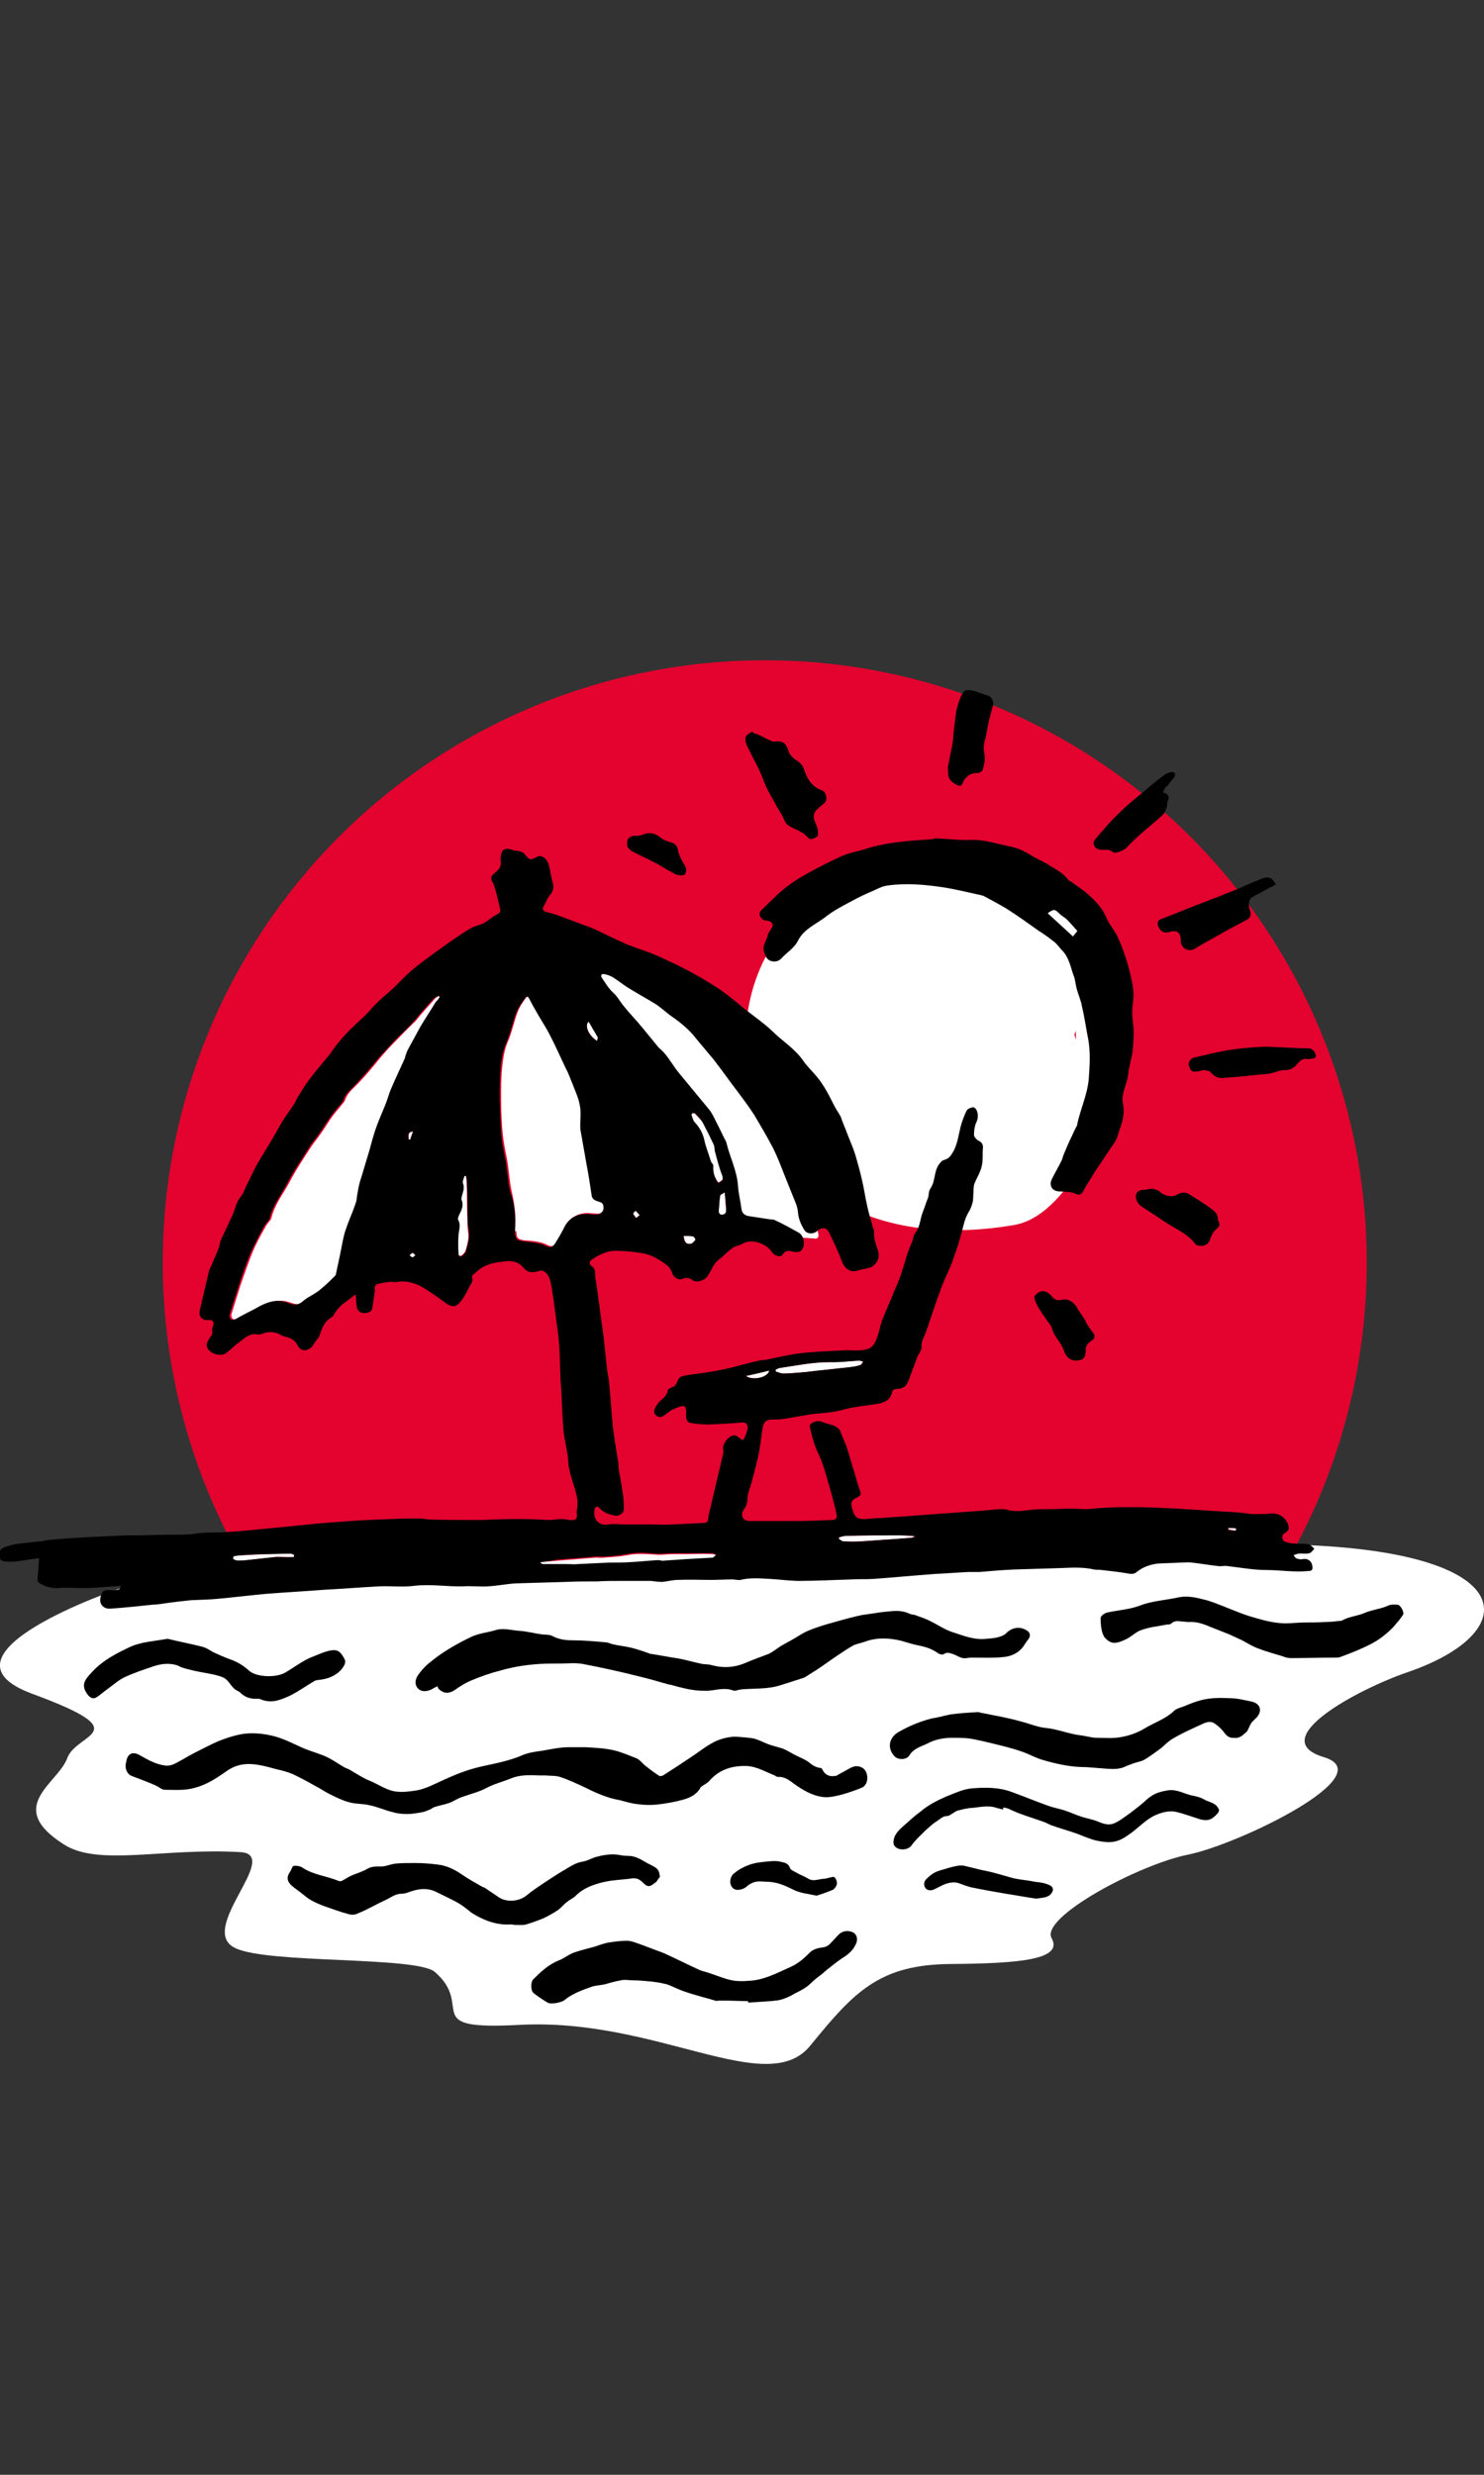
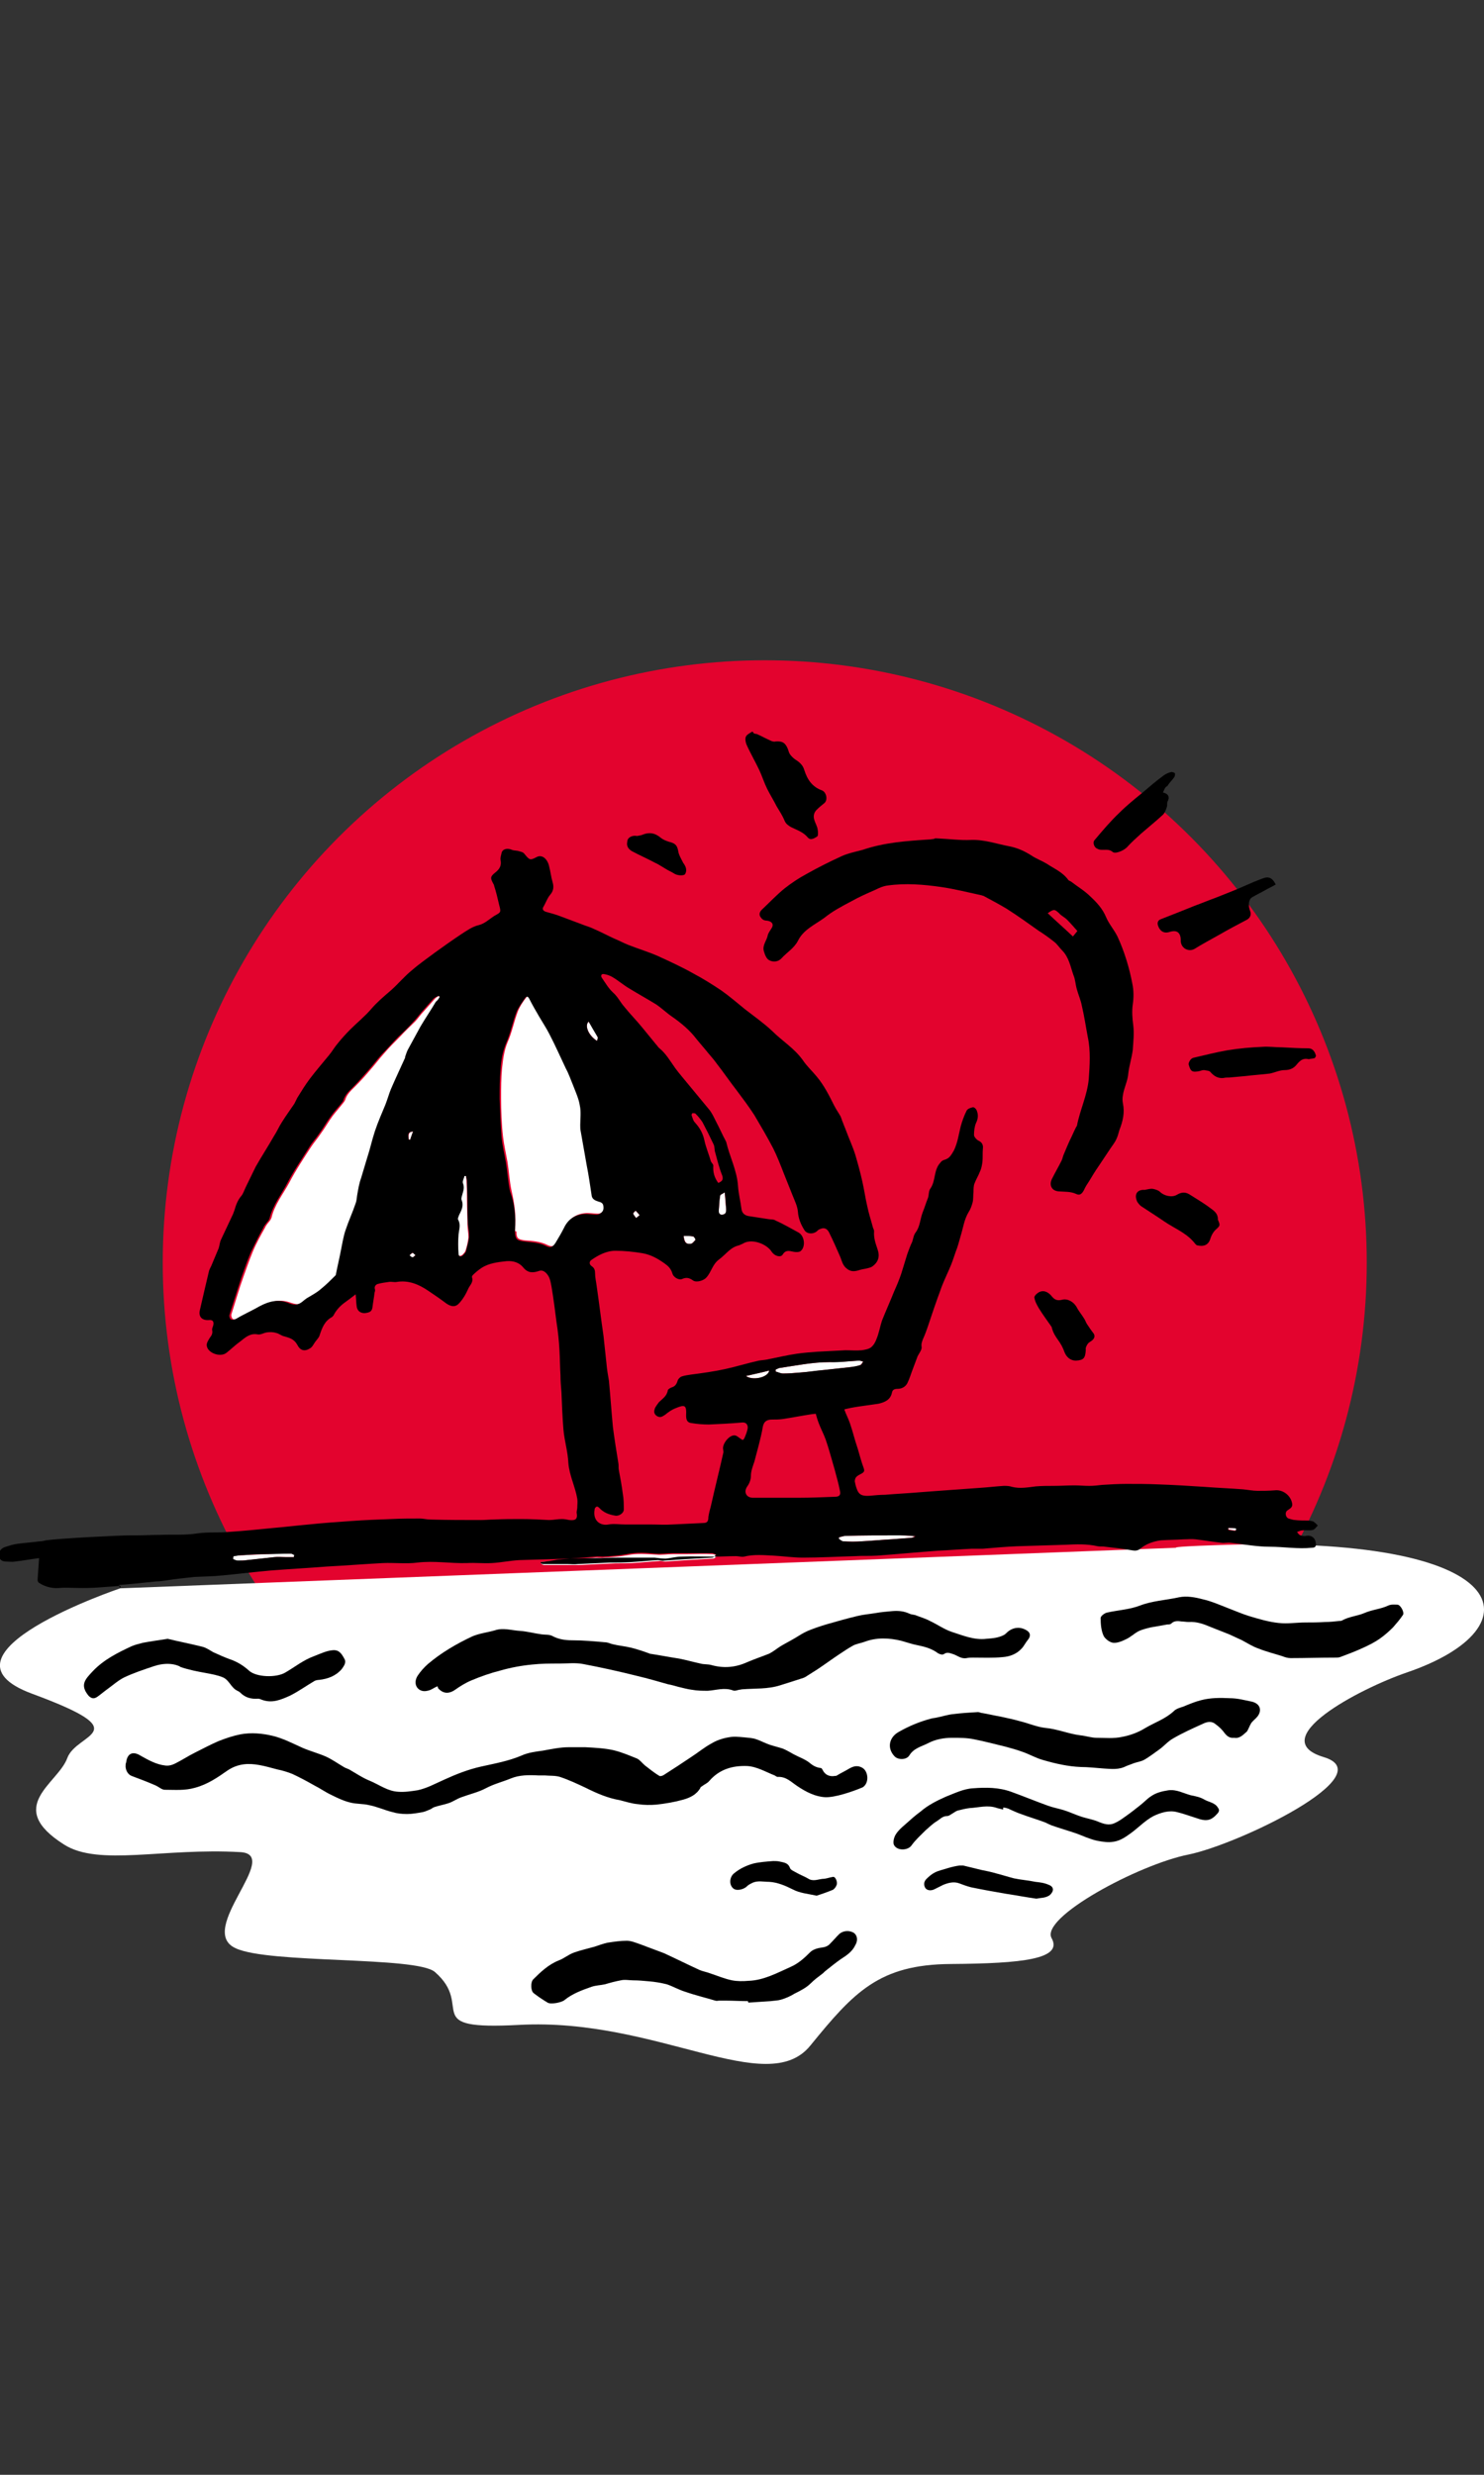
<svg xmlns="http://www.w3.org/2000/svg" version="1.1" id="Ebene_1" x="0px" y="0px" viewBox="0 0 300 500" style="enable-background:new 0 0 300 500;" xml:space="preserve">
  <rect x="0" y="0" width="300" height="500" fill="#333333" stroke="none" />
  <style type="text/css"> .st0{fill:#E3032E;} .st1{fill:#FFFFFF;} </style>
  <title>sommerterasse-icon</title>
  <circle class="st0" cx="154.6" cy="255.1" r="121.7" />
  <g>
    <path class="st1" d="M24.3,320.9c0,0-39.5,13.3-17.8,21.3s9,7.8,7.1,13S0.8,365,13,372.7c7,4.4,20,0.6,35.6,1.5 c8.5,0.5-9,15.7-1,19.4c6.7,3.2,36.5,1.6,40.3,4.8c8.2,7.1-3.4,11.8,17.1,10.7c27.8-1.5,50,15,58.8,4.2 c8.8-10.8,13.9-16.4,28.4-16.5s22.7-1,20.4-5.2c-2.4-4.2,17.6-14.9,27.6-16.9s39.4-16.1,27.4-19.7s6.9-13.7,16.8-17.1 c26.4-9,23-28.1-39.1-25.7c-8.9,0.3-7.5,0.5-7.5,0.5L24.3,320.9z" />
    <g>
-       <path class="st1" d="M224.5,217c1.5-3.8,2.3-8,2.1-11.4c-0.4-6.6-3.5-11.5-8.1-15.1c0-0.7-0.1-1.3-0.2-2c-0.1-1-2.5-4-4.6-5.2 c0-0.1,0-0.1,0.1-0.2c1.3-5.1-12.3-11.3-15-10.4c-0.5,0.2-1.1,0.4-1.6,0.6c-4.7-2.1-9.7-3.2-14.2-1.5c-4.4,1.6-7.9,5.1-10.3,9.2 c-2.5,0.6-4.9,1.3-7.3,2.1c-1,0.2-2,0.5-3,0.7c-24.2,20.4-11.1,72.8,42.6,63.7c6.4-1.1,11-7.8,14.1-12.5c1.2-0.1,2.3-0.3,3.3-0.7 c0.3-0.1,0.5-0.3,0.5-0.6c0.1-1.4-0.5-2.6-1.3-3.6c0.4-0.9,0.7-1.9,1.1-2.9C223.6,223.7,224.3,220.3,224.5,217z M206.8,179.1 c-0.2-0.2-0.5-0.3-0.7-0.5c0.3-0.1,0.6-0.2,0.9-0.3C207,178.5,206.9,178.8,206.8,179.1z M217.2,209c0.1-0.2,0.2-0.5,0.3-0.7 c0,0.6,0,1.2,0,1.8C217.4,209.8,217.3,209.4,217.2,209z" />
      <path d="M189.7,169.4c2.2,0.1,4.4,0.4,6.6,0.3c2.7-0.1,5.2,0.8,7.8,1.3c1.6,0.3,3.1,1,4.5,1.9c0.9,0.6,2,1,3,1.6 c1.5,1,3.2,1.7,4.3,3.2c0.1,0.2,0.4,0.3,0.6,0.4c1.3,1,2.8,1.9,3.9,3c1.3,1.2,2.5,2.5,3.2,4.2c0.6,1.4,1.6,2.5,2.3,3.9 c0.7,1.5,1.3,3.1,1.8,4.7c0.5,1.6,0.9,3.2,1.2,4.8c0.3,1.4,0.3,2.8,0.1,4.2s-0.1,2.8,0.1,4.3c0.2,1.6,0,3.3-0.1,4.9 c-0.2,1.6-0.7,3.1-0.9,4.7c-0.1,1.6-0.9,3-1.1,4.5c-0.1,0.5-0.1,1.1,0,1.6c0.4,1.9,0,3.6-0.7,5.4c-0.2,0.6-0.3,1.2-0.6,1.8 c-0.3,0.7-0.8,1.3-1.2,1.9c-0.8,1.2-1.6,2.4-2.4,3.6c-0.7,1-1.3,2-1.9,3c-0.4,0.6-0.8,1.2-1.1,1.9c-0.4,0.7-0.8,1.1-1.6,0.7 c-1.1-0.5-2.3-0.4-3.5-0.5c-1.4-0.1-2-1.3-1.3-2.6c0.6-1.2,1.3-2.4,1.9-3.6c0.2-0.4,0.3-1,0.5-1.4c0.5-1.2,1-2.4,1.6-3.6 c0.3-0.7,0.6-1.3,0.9-1.9l0.1-0.1c0.6-3.2,2.1-6.2,2.4-9.5c0.2-2.8,0.4-5.7-0.2-8.5c-0.4-2.1-0.7-4.2-1.2-6.3 c-0.2-1.1-0.7-2.2-1-3.3c-0.3-1-0.3-2-0.7-2.9c-0.6-1.7-0.9-3.6-2.3-5c-0.6-0.6-1-1.3-1.7-1.8c-1-0.8-2-1.5-3.1-2.2 c-2.1-1.5-4.2-3-6.4-4.4c-1.5-0.9-3-1.7-4.5-2.5c-0.1-0.1-0.3-0.1-0.5-0.2c-2.8-0.6-5.5-1.3-8.3-1.7c-3.5-0.5-7.1-0.8-10.7-0.3 c-0.9,0.1-1.8,0.5-2.6,0.9c-1.6,0.7-3.2,1.4-4.8,2.3c-1.9,1-3.8,2-5.4,3.3c-1.9,1.4-4.3,2.4-5.4,4.7c-0.8,1.5-2.2,2.3-3.3,3.5 c-0.7,0.8-1.8,0.8-2.5,0.4c-0.6-0.3-0.9-1.2-1.1-1.9c-0.3-1.1,0.6-2.1,0.8-3.1c0.1-0.5,0.5-1,0.8-1.5c0.5-0.8,0-1.4-1-1.5 c-0.6,0-1-0.3-1.3-0.8s-0.1-1,0.3-1.4c1.5-1.4,3-3,4.6-4.3c1.4-1.1,2.9-2.1,4.4-2.9c2.3-1.3,4.7-2.5,7.1-3.6 c1.3-0.6,2.8-0.9,4.3-1.3c4.4-1.5,8.9-1.8,13.5-2.1c0.3,0,0.6-0.1,0.9-0.1C189,169.3,189.3,169.4,189.7,169.4L189.7,169.4z M211.8,184.5c1.7,1.6,3.4,3.1,5.1,4.7c0.3-0.4,0.6-0.7,0.9-1.1c-0.7-0.8-1.4-1.6-2.1-2.3c-0.5-0.5-1.2-0.8-1.6-1.3 C213.2,183.7,213.1,183.6,211.8,184.5z" />
      <path d="M166.8,363.1c-1.9-0.1-3.8-1-5.7-2.3c-1.2-0.8-2.2-1.9-3.9-1.8c-0.2,0-0.4-0.2-0.6-0.3c-1.8-0.7-3.6-1.8-5.6-1.9 c-3-0.1-5.6,0.7-7.6,3c-0.4,0.5-1,0.7-1.5,1.1c-0.1,0.1-0.3,0.1-0.3,0.3c-0.8,1.4-2.1,2-3.5,2.4c-1.8,0.5-3.6,0.8-5.4,1 c-1.2,0.1-2.5,0.1-3.8-0.1c-1.2-0.1-2.4-0.5-3.6-0.8c-2.4-0.4-4.7-1.4-6.9-2.5c-1.7-0.8-3.4-1.6-5.2-2.2c-1-0.3-2-0.2-3.1-0.3 c-0.4,0-0.9,0-1.3,0c-1.9-0.1-3.8-0.1-5.5,0.6s-3.4,1.1-5.1,2c-1.5,0.8-3.3,1.2-4.9,1.8c-0.9,0.3-1.7,0.9-2.6,1.2 c-0.9,0.3-2,0.5-2.9,0.8c-0.3,0.1-0.5,0.3-0.7,0.4c-0.5,0.2-1.1,0.5-1.6,0.6c-1.1,0.2-2.2,0.4-3.2,0.4s-2-0.1-3-0.4 c-1.6-0.4-3.1-1.1-4.7-1.4c-1.2-0.3-2.5-0.2-3.7-0.5c-1.3-0.3-2.6-0.9-3.8-1.5c-1.3-0.6-2.4-1.4-3.6-2c-1.4-0.8-2.9-1.6-4.4-2.3 c-1-0.4-2-0.7-3-0.9c-1.2-0.3-2.5-0.7-3.7-0.9c-2.2-0.4-4.3-0.3-6.4,1.1c-2,1.4-4,2.8-6.6,3.5c-2.1,0.6-4.1,0.4-6.1,0.4 c-0.6,0-1.2-0.6-1.9-0.9c-1.6-0.7-3.2-1.3-4.8-1.9c-0.8-0.3-1.3-1.3-1.2-2.2c0-0.2,0-0.3,0.1-0.5c0.2-1.8,1.3-2.4,2.9-1.4 c1.6,0.9,3.2,1.8,5,2c0.7,0.1,1.4-0.1,2-0.4c1.4-0.7,2.6-1.5,4-2.2c1.6-0.8,3.1-1.6,4.7-2.3c1.5-0.6,3-1.1,4.5-1.4 c2.2-0.4,4.4-0.2,6.5,0.3s4,1.5,6,2.4c1.6,0.7,3.2,1.1,4.8,1.8c1.3,0.6,2.4,1.4,3.6,2.1c0.3,0.2,0.7,0.3,1.1,0.5 c1.4,0.8,2.7,1.7,4.2,2.3c1.9,0.8,3.6,2.1,5.7,2.2c1.3,0.1,2.6-0.1,3.9-0.3c1.9-0.4,3.5-1.3,5.3-2.1c2.4-1.1,4.9-2.1,7.6-2.7 s5.5-1.1,8.1-2.2c1.3-0.6,2.8-0.8,4.3-1c1.7-0.3,3.5-0.7,5.3-0.7c1.1,0,2.2,0,3.3,0c1.9,0.1,3.9,0.2,5.7,0.6 c1.7,0.4,3.3,1.1,4.8,1.7c0.6,0.3,1,0.9,1.6,1.4c0.9,0.7,1.9,1.5,2.9,2.1c0.2,0.1,0.6,0,0.9-0.2c1.9-1.2,3.7-2.4,5.5-3.6 c1.4-0.9,2.7-2,4.2-2.8c1-0.6,2.2-1,3.4-1.2c1-0.2,2-0.1,3.1,0c0.8,0.1,1.7,0.1,2.5,0.4c0.9,0.3,1.8,0.8,2.7,1.1s1.8,0.5,2.7,0.8 c0.7,0.3,1.4,0.7,2.1,1.1c1.1,0.6,2.3,1,3.2,1.7c0.7,0.6,1.4,1,2.3,1.1c0.2,0,0.3,0.2,0.4,0.4c0.5,1,1.4,1.4,2.5,1.2 c0.1,0,0.3,0,0.4-0.1c0.8-0.5,1.7-0.9,2.5-1.4c0.9-0.5,1.7-0.7,2.7-0.1c1.2,0.8,1.3,3.1,0,3.9C172.3,362,168.7,363.2,166.8,363.1z " />
      <path d="M88.4,340.7c-0.7,0.3-1.3,0.8-2,0.9c-0.8,0.2-1.6,0-2.1-0.7c-0.5-0.8-0.3-1.6,0.1-2.3c0.6-0.9,1.3-1.7,2.1-2.4 c2.7-2.3,5.8-4.1,9-5.6c1.4-0.6,3.1-0.8,4.5-1.2c1.7-0.6,3.4,0,5.1,0.1c1.5,0.1,2.9,0.5,4.4,0.7c0.7,0.1,1.5,0,2.1,0.3 c1.3,0.7,2.6,0.9,4.1,0.9c2.2,0,4.4,0.2,6.6,0.4c0.6,0,1.1,0.3,1.6,0.4c1.2,0.3,2.5,0.4,3.7,0.7c1.2,0.3,2.4,0.7,3.5,1.1 c0.1,0,0.2,0.1,0.2,0.1c2,0.3,4,0.7,6,1c1.5,0.3,2.9,0.7,4.3,1c0.7,0.2,1.5,0.1,2.2,0.3c2.5,0.7,4.9,0.5,7.3-0.6 c1.4-0.6,2.9-1.1,4.4-1.7c0.8-0.4,1.5-1,2.3-1.5c1-0.6,2-1.1,3-1.7c0.8-0.5,1.6-1,2.5-1.4c1.2-0.5,2.4-0.9,3.7-1.3 c2.1-0.6,4.2-1.2,6.3-1.7c1.2-0.3,2.5-0.4,3.7-0.6c1.1-0.2,2.3-0.3,3.4-0.4c1.2-0.1,2.3,0,3.4,0.5c0.4,0.2,0.8,0.2,1.2,0.3 c1,0.4,2.1,0.7,3,1.2c1.5,0.7,2.9,1.7,4.4,2.2c2.2,0.7,4.5,1.7,7,1.4c1.3-0.1,2.5-0.2,3.6-0.8c0.3-0.2,0.5-0.4,0.7-0.6 c1.2-1,2.7-1.1,4-0.2c0.7,0.5,0.6,1.2,0.1,1.8s-0.8,1.3-1.3,1.8c-1,1.1-2.4,1.6-3.8,1.7c-2,0.2-4,0.1-6,0.1c-0.4,0-0.8,0-1.3,0.1 c-1.1,0.2-1.8-0.5-2.7-0.8c-0.7-0.2-1.2-0.5-1.9,0c-0.3,0.2-0.9,0-1.2-0.2c-1.2-0.9-2.6-1.3-4.1-1.6c-1.1-0.2-2.2-0.6-3.3-0.9 c-2.5-0.6-5-0.7-7.4,0.2c-0.8,0.3-1.7,0.4-2.4,0.8c-0.9,0.5-1.8,1.1-2.7,1.7c-1.5,1-3,2.1-4.5,3.1c-0.6,0.4-1.3,0.8-1.9,1.2 c-0.3,0.2-0.6,0.4-0.9,0.5c-1.5,0.5-3.1,1-4.7,1.5c-2.5,0.8-5.1,0.6-7.6,0.8c-0.2,0-0.5,0.1-0.7,0.1c-0.4,0.1-0.9,0.3-1.3,0.1 c-1.7-0.6-3.4,0-5,0.1c-1.1,0-2.1,0-3.2-0.2c-0.9-0.1-1.9-0.4-2.8-0.6c-0.7-0.2-1.4-0.4-2-0.5c-2.1-0.6-4.2-1.2-6.3-1.7 c-3.6-0.9-7.2-1.7-10.9-2.4c-1.5-0.3-3.2-0.1-4.8-0.1c-1.8,0-3.7,0-5.5,0.2c-2.1,0.2-4.3,0.6-6.4,1.2c-2,0.5-4,1.2-5.9,2 c-1.2,0.5-2.3,1.2-3.3,1.9c-1.3,0.9-2.5,0.8-3.5-0.4C88.6,340.9,88.5,340.8,88.4,340.7z" />
-       <path d="M133.4,379.2c-0.2,0.3-0.5,0.6-0.7,1c-0.1,0.1-0.2,0.1-0.3,0.2c-1.1,0.9-1.5,0.9-2.5-0.1c-0.6-0.6-1.2-0.9-2.1-0.8 c-2,0.3-4,0.3-6,0.8s-3.9,1.2-5.4,2.7c-0.5,0.5-1.2,0.8-1.7,1.2c-0.7,0.5-1.2,1.2-1.9,1.7c-0.9,0.6-1.8,1.1-2.8,1.6 c-1.2,0.5-2.3,0.9-3.6,1.3c-0.7,0.2-1.5,0.1-2.3,0.1c-0.3,0-0.5-0.1-0.8-0.1c-2.9,0.2-5.5-0.8-7.9-2.3c-0.8-0.6-1.6-1.3-2.4-1.8 c-1.5-0.9-3.1-1.6-4.7-2.4c-1.9-1-3.8-0.7-5.7,0c-0.5,0.2-1,0.3-1.4,0.3c-1.2,0-2.1,0.7-3.1,1.2c-2,0.9-3.8,2-5.8,2.8 c-0.6,0.3-1.3,0.3-1.9,0.1c-1.6-0.4-3.1-1-4.6-1.5c-1.1-0.4-2.1-0.8-3.1-1.4c-0.5-0.3-1-0.7-1.5-1.1c-0.7-0.6-1.5-1.1-2.2-1.7 c-1-0.9-1.1-1.7-0.4-2.8l0.1-0.1c0.2-0.4,0.4-1,0.6-1.1c0.6-0.1,1.3,0,1.8,0.3c2.2,1.5,4.9,1.7,7.3,2.7c0.2,0.1,0.5,0.1,0.7,0 c0.6-0.3,1.2-0.7,1.8-1c1.1-0.5,2.3-0.8,3.3-1.4s2-0.5,3.1-0.5c0.9-0.1,1.8-0.5,2.8-0.6c1.2-0.1,2.5-0.1,3.8-0.1 c1.5,0,3,0.1,4.5,0.3c1.9,0.2,3.5,1,5.1,2.1c1.3,0.9,2.6,1.6,4,2.4c0.1,0.1,0.3,0.1,0.5,0.2c0.9,0.6,1.9,1.3,2.8,1.9 c1.6,1.1,4.2,0.9,5.7-0.4c1.1-0.9,2.3-1.7,3.5-2.5c1.4-0.9,2.7-1.8,4.1-2.6c1.2-0.7,2.3-1.5,3.8-1.7c1-0.2,1.9-0.8,2.9-1 c1.5-0.4,3-0.6,4.6-0.3c0.7,0.2,1.5,0.1,2.2,0.2c1.5,0.2,2.7,1.2,4,1.8c0.8,0.4,1.6,0.8,1.7,1.8 C133.3,378.7,133.4,378.8,133.4,379.2z" />
      <path d="M249.5,351.1c-0.9,0.1-1.4-0.3-1.9-0.9c-0.5-0.7-1.1-1.3-1.8-1.8c-0.9-0.8-1.9-0.5-2.7-0.1c-2,0.9-4,1.8-5.9,2.9 c-1.1,0.6-1.9,1.6-2.9,2.3s-2,1.5-3.1,2.1c-0.6,0.3-1.3,0.4-1.9,0.6c-0.5,0.2-1.1,0.4-1.6,0.6c-1.5,0.8-3,0.6-4.6,0.5 c-1.5-0.1-3.1-0.3-4.6-0.3c-2.6-0.1-5.2-0.7-7.6-1.4c-1.5-0.4-2.8-1.2-4.3-1.7c-1.1-0.4-2.2-0.7-3.3-1c-2.1-0.5-4.3-1.1-6.4-1.5 c-1.4-0.3-2.9-0.3-4.4-0.3c-1.7,0-3.4,0.3-4.9,1.1c-1.4,0.7-2.9,1-3.8,2.5c-0.6,0.9-2.3,0.9-3,0.1c-1.5-1.6-1.1-3.8,0.9-4.9 c2.1-1.2,4.3-2.1,6.6-2.7c0.4-0.1,0.7-0.1,1.1-0.2c1.1-0.2,2.2-0.6,3.4-0.7c1.6-0.2,3.2-0.3,4.9-0.4c0.3,0,0.6,0.2,0.9,0.2 c1.2,0.2,2.4,0.5,3.6,0.7c1.4,0.3,2.8,0.6,4.2,1c1.6,0.4,3.2,1.1,4.9,1.3c2.4,0.2,4.7,1.2,7.1,1.5c1.1,0.1,2.2,0.5,3.3,0.5 c1.7,0,3.4,0.2,5.2-0.2c1.6-0.3,3.2-0.9,4.5-1.7c2-1.2,4.2-1.9,5.9-3.5c0.5-0.5,1.3-0.7,1.9-0.9c1.2-0.5,2.4-1,3.6-1.3 c1.9-0.5,3.9-0.5,5.8-0.4c1.6,0,3,0.4,4.5,0.7c1.6,0.4,2.1,1.7,1.1,3c-0.4,0.5-1,0.9-1.3,1.4s-0.5,1.1-0.8,1.6 C251.3,350.5,250.6,351.3,249.5,351.1z" />
      <path d="M151.2,404.3c-1.5,0-3-0.1-4.4-0.1c-0.5,0-0.9,0-1.4,0c-0.3,0-0.5,0.1-0.8,0c-2-0.6-4.1-1.1-6.1-1.8 c-1.3-0.4-2.5-1.1-3.7-1.5c-1.2-0.3-2.4-0.5-3.6-0.6c-1.1-0.1-2.1-0.2-3.2-0.2c-0.8,0-1.7-0.2-2.5,0c-1.1,0.2-2.2,0.5-3.2,0.8 c-0.9,0.2-1.8,0.2-2.7,0.5c-2,0.7-3.9,1.4-5.5,2.7c-0.6,0.5-2.8,0.9-3.4,0.5c-1-0.6-1.9-1.2-2.8-1.9c-0.6-0.4-0.7-2.2-0.1-2.8 c1.5-1.5,3.1-3,5.1-3.8c1.1-0.4,2-1.2,3.1-1.6c1.4-0.5,2.8-0.8,4.2-1.2c0.9-0.3,1.7-0.6,2.6-0.8c1.3-0.2,2.6-0.4,3.9-0.4 c0.9,0,1.8,0.4,2.7,0.7c1.6,0.6,3.2,1.2,4.8,1.8c2.4,1.1,4.8,2.3,7.2,3.4c0.7,0.3,1.4,0.4,2.2,0.7c1.5,0.5,2.9,1.1,4.4,1.4 c1,0.2,2.2,0.2,3.3,0.1c3.1-0.1,5.8-1.6,8.5-2.8c1.6-0.7,2.8-1.8,4-3c0.5-0.5,1.4-0.8,2.2-0.9s1.4-0.3,1.9-0.9 c0.6-0.6,1.1-1.2,1.7-1.8c0.7-0.7,2-0.9,3-0.3c0.7,0.5,0.9,1.5,0.3,2.5c-0.6,1.3-1.8,2.1-2.9,2.8c-1,0.7-2,1.5-3,2.3 c-0.3,0.2-0.5,0.5-0.8,0.7c-0.8,0.6-1.6,1.2-2.3,1.9c-0.9,0.9-2.1,1.5-3.3,2.1c-0.8,0.5-1.7,0.9-2.7,1.2c-0.7,0.2-1.4,0.2-2.1,0.3 c-1.5,0.1-3,0.2-4.5,0.3C151.2,404.4,151.2,404.4,151.2,404.3z" />
      <path d="M269.8,334.9c-3,0-5.9,0.1-8.9,0.1c-0.6,0-1.2-0.2-1.7-0.4c-1.6-0.5-3.2-0.9-4.7-1.5c-1.2-0.4-2.3-1.1-3.4-1.7 c-0.9-0.4-1.7-0.8-2.6-1.2c-1.3-0.5-2.5-1-3.8-1.5c-1.4-0.6-2.8-1.1-4.4-1c-0.5,0-1-0.1-1.4-0.1c-0.7-0.1-1.5-0.2-2.1,0.4 c-0.2,0.2-0.5,0.2-0.8,0.2c-1.1,0.2-2.2,0.4-3.4,0.6c-0.8,0.2-1.7,0.4-2.5,0.8c-0.9,0.5-1.6,1.2-2.5,1.6c-0.8,0.4-1.8,0.8-2.6,0.7 c-0.7-0.1-1.6-0.8-1.9-1.4c-0.5-1.1-0.6-2.4-0.6-3.6c0-0.4,0.8-1,1.3-1.1c2.2-0.5,4.5-0.6,6.6-1.4c2.6-1,5.3-1.1,8-1.7 c1.5-0.3,3.2,0,4.7,0.4c1.8,0.4,3.6,1.2,5.4,1.9c1.3,0.5,2.7,1.1,4,1.5c2,0.6,4,1.2,6,1.4c1.8,0.2,3.6-0.1,5.4-0.1 c1.3,0,2.6,0,4-0.1c1,0,1.9-0.1,2.8-0.2c0.2,0,0.4,0,0.6-0.1c1.4-0.8,3.1-0.9,4.5-1.5c1.6-0.7,3.3-0.8,4.8-1.5 c0.6-0.3,1.3-0.2,1.9-0.2s1.5,1.6,1.1,2.1c-0.6,0.9-1.3,1.7-2,2.5c-0.8,0.8-1.7,1.6-2.7,2.3s-2.2,1.3-3.3,1.8 c-1.5,0.7-3.1,1.3-4.7,1.9C270.6,334.9,270.2,334.9,269.8,334.9C269.8,335,269.8,334.9,269.8,334.9z" />
      <path d="M202.8,365.6c-0.4-0.1-0.8-0.2-1.2-0.3c-1.9-0.7-3.7-0.1-5.6,0c-0.8,0.1-1.6,0.3-2.4,0.5c-0.3,0.1-0.6,0.3-0.9,0.5 c-0.4,0.2-0.8,0.6-1.2,0.6c-1,0-1.5,0.7-2.2,1.1c-0.8,0.5-1.5,1.2-2.2,1.8c-1,1-2,1.9-2.8,3c-0.7,1.1-3,1.2-3.6-0.1 c-0.2-0.5,0-1.5,0.4-2.1c0.5-0.8,1.2-1.4,1.9-2c1-0.9,2-1.8,3.1-2.6c1.5-1.3,3.3-2.2,5.1-3c1.8-0.7,3.6-1.6,5.5-1.7 c2.6-0.2,5.2-0.2,7.7,0.7s4.9,1.9,7.4,2.8c1.1,0.4,2.2,0.6,3.2,0.9c1.3,0.4,2.5,1,3.8,1.4c1,0.3,2.1,0.5,3.1,0.9 c1.2,0.5,2.3,0.9,3.5,0.3c0.7-0.3,1.4-0.8,2.1-1.3c1-0.7,1.9-1.4,2.9-2.2c0.8-0.6,1.5-1.4,2.3-1.9c1-0.7,2.2-1,3.5-1.2 c1.7-0.2,3,0.6,4.5,1c1,0.2,2,0.4,2.8,0.9c0.9,0.5,2.1,0.6,2.7,1.6c0.3,0.4,0.3,0.7,0,1.1c-1.3,1.5-2.2,1.8-4.4,1 c-1.3-0.4-2.6-0.9-3.9-1.2c-1.6-0.4-3.2,0.1-4.7,0.8c-1.7,0.9-3,2.3-4.5,3.4c-1.1,0.8-2.2,1.6-3.6,1.8c-1.1,0.2-2.2,0-3.3-0.2 c-1.4-0.3-2.7-0.9-4-1.4c-1.7-0.6-3.5-1.1-5.2-1.7c-0.5-0.2-0.9-0.4-1.3-0.6c-1.6-0.6-3.3-1.1-4.9-1.7c-0.9-0.3-1.7-0.7-2.6-1.1 c-0.3-0.1-0.6-0.2-1-0.2C202.8,365.5,202.8,365.6,202.8,365.6z" />
      <path d="M33.9,331.1c2,0.5,4.6,1,7,1.6c0.8,0.2,1.5,0.7,2.2,1.1c1.1,0.5,2.2,1,3.3,1.4c1.5,0.5,2.8,1.3,3.9,2.3 c1.5,1.4,5.6,1.5,7.4,0.4c1.9-1.1,3.6-2.5,5.8-3.3c1.3-0.5,2.5-1.1,3.8-1.2s1.8,0.8,2.3,1.7c0.5,0.8-0.1,1.5-0.5,2.1 c-1.2,1.4-2.8,2-4.6,2.2c-0.3,0-0.7,0.1-0.9,0.2c-1.7,1-3.2,2.1-5,3c-1.8,0.8-3.6,1.6-5.7,0.8c-0.2-0.1-0.5-0.2-0.7-0.2 c-1.4,0.1-2.6-0.2-3.6-1.2c-0.2-0.2-0.4-0.3-0.6-0.4c-1.3-0.6-1.6-2.1-2.9-2.7c-2.1-0.9-5-0.9-8.6-2.1c0.1,0-1.9-1.3-5.3-0.2 c-2.1,0.7-4.2,1.4-6.1,2.3c-1.2,0.6-2.2,1.5-3.3,2.3c-0.7,0.5-1.4,1.1-2.1,1.6c-0.6,0.4-1.1,0.5-1.8-0.2c-1.8-2.2-0.7-3.3,0.9-5 c2.2-2.3,5-3.7,7.8-5c0.7-0.3,1.5-0.5,2.3-0.7C30.5,331.6,32,331.4,33.9,331.1z" />
      <path d="M152.4,148.2c0.2,0,0.4,0.1,0.6,0.1c0.9,0.4,1.8,0.9,2.7,1.3c0.4,0.2,0.8,0.3,1.1,0.2c1.4-0.1,2,0.3,2.5,1.6 c0.1,0.3,0.2,0.7,0.4,1c0.3,0.4,0.6,0.7,1,1c0.8,0.5,1.6,1.1,1.9,2.2c0.6,1.9,1.6,3.4,3.6,4.1c0.9,0.4,1.2,2,0.4,2.6 c-0.5,0.4-1,0.8-1.5,1.3c-0.6,0.6-0.7,1.3-0.5,2s0.6,1.3,0.7,2c0.1,0.5,0.1,1.3-0.1,1.4c-0.5,0.3-1.3,0.9-1.9,0.2 c-0.9-1.1-2.2-1.5-3.4-2.1c-0.5-0.3-1-0.6-1.3-1.3c-0.4-1-1-1.9-1.6-2.9c-0.6-1.2-1.3-2.3-1.9-3.5c-0.6-1.2-1-2.5-1.6-3.8 c-0.8-1.7-1.8-3.4-2.6-5.2c-0.2-0.5-0.3-1.2-0.1-1.6c0.2-0.4,0.8-0.7,1.3-1C152.3,148,152.4,148.1,152.4,148.2z" />
      <path d="M257.9,178.7c-0.5,0.3-1.1,0.6-1.7,0.9c-1,0.6-2.1,1.1-3.1,1.7c-0.7,0.4-0.8,1.7-0.4,2.7c0.3,0.7,0.1,1.4-0.6,1.8 c-1.9,1-3.8,2-5.7,3.1c-1.6,0.9-3.3,1.8-4.9,2.8c-1.2,0.7-2.7-0.1-2.8-1.5c0-0.1,0-0.1,0-0.2c0-1.6-0.8-2.2-2.3-1.7 c-1.3,0.4-2-0.4-2.3-1.3c-0.2-0.6,0-1.1,0.6-1.3c2.3-0.9,4.6-1.8,6.8-2.7c1.4-0.5,2.8-1.1,4.2-1.6c2-0.8,4.1-1.6,6.1-2.5 c1.1-0.5,2.3-1,3.4-1.4C256.4,177,257.2,177.3,257.9,178.7z" />
-       <path d="M191.6,155.1c0.3-1.7,0.7-3.4,1-5.1c0.1-0.7,0.1-1.5,0.2-2.2c0.2-1.5,0.3-3,0.6-4.5c0.3-1.2,0.7-2.4,1.3-3.4 c0.5-0.7,1.4-0.5,2.2-0.3c1,0.3,2,0.7,3,1c0.5,0.2,1,1.1,0.9,1.7c-0.3,1.1-0.6,2.2-0.9,3.4c-0.3,1.4-0.5,2.9-0.9,4.3 c-0.3,1.1,0,2,0.1,3.1c0,0.8-0.2,1.6-0.4,2.3s-0.9,0.8-1.6,0.8c-1,0.1-1.6,0.6-2.2,1.4c-0.3,0.5-0.4,1.4-1.2,1.1 c-0.7-0.3-1.4-0.8-1.8-1.4C191.6,156.7,191.7,155.8,191.6,155.1C191.7,155.1,191.6,155.1,191.6,155.1z" />
      <path d="M264.6,214c-1.2-0.3-1.8,0.3-2.4,1c-0.6,0.8-1.4,1.2-2.5,1.2c-1,0-2,0.5-3,0.7c-1.6,0.2-3.3,0.3-4.9,0.5 c-1.1,0.1-2.2,0.2-3.3,0.3c-0.4,0-0.8,0-1.2,0.1c-1.1,0.1-1.9-0.4-2.6-1.2c-0.2-0.3-0.8-0.3-1.3-0.4c-0.3,0-0.6,0.1-0.9,0.2 c-1.5,0.3-1.8,0.1-2.2-1.3c-0.1-0.4,0.4-1.3,1-1.4c2.2-0.5,4.5-1.1,6.8-1.5c2.4-0.4,4.8-0.6,7.1-0.7c1.3-0.1,2.6,0.1,4,0.1 c1.8,0.1,3.5,0.2,5.3,0.2c0.9,0,1.3,0.7,1.5,1.4c0.1,0.2-0.2,0.6-0.3,0.6C265.3,213.9,264.9,213.9,264.6,214z" />
      <path d="M235.1,160.1c1.2,0.3,1.4,1,0.9,1.9c-0.1,0.3,0,0.7-0.1,1c-0.2,0.6-0.4,1.2-0.8,1.6c-1.4,1.3-2.9,2.5-4.4,3.8 c-1,0.9-2,1.8-2.9,2.8c-0.7,0.7-2.4,1.4-2.9,0.9c-0.6-0.5-1.2-0.4-1.9-0.4c-0.4,0-0.8,0-1.1-0.2c-0.7-0.2-1.1-1.3-0.6-1.8 c1.6-1.9,3.2-3.8,5-5.5c1.4-1.4,3-2.7,4.6-4c1.4-1.2,2.8-2.4,4.3-3.5c0.4-0.3,1-0.6,1.5-0.7c0.2-0.1,0.7,0.1,0.8,0.2 c0.1,0.2,0,0.6-0.1,0.8c-0.4,0.6-1,1.1-1.4,1.8C235.5,159,235.4,159.5,235.1,160.1z" />
      <path d="M231.4,240.4c0.6-0.1,1.2-0.3,1.7-0.2s1.1,0.3,1.4,0.6c0.8,0.8,2.4,1.2,3.4,0.6c1-0.6,1.8-0.6,2.7,0 c1.4,0.9,2.8,1.7,4.1,2.7c0.7,0.5,1.4,1,1.5,2c0,0.1,0,0.2,0,0.3c0.5,1.2,0.5,1.2-0.5,2.1c-0.5,0.5-0.8,1.1-1,1.7 c-0.4,1.4-1.4,1.7-2.7,1.4c-0.3-0.1-0.5-0.5-0.8-0.8c-1.6-1.8-3.9-2.7-5.8-4c-1.6-1.1-3.2-2.1-4.7-3.1c-0.3-0.2-0.6-0.6-0.8-0.9 C229.2,241.3,229.9,240.3,231.4,240.4z" />
      <path d="M209.5,383.6c-2.1-0.3-4.2-0.7-6.2-1c-2.3-0.4-4.6-0.8-7-1.3c-0.8-0.2-1.6-0.5-2.4-0.8c-1.1-0.4-2.2-0.1-3.2,0.3 c-0.6,0.3-1.2,0.6-1.8,0.9s-1.4,0.3-1.8-0.2c-0.4-0.6-0.4-1.3,0.2-1.9c0.5-0.5,1.1-1,1.7-1.3c0.8-0.4,1.8-0.6,2.7-0.9 c0.7-0.2,1.5-0.4,2.3-0.5c0.2,0,0.5,0,0.7,0c1.2,0.3,2.5,0.6,3.7,0.9c1,0.2,2,0.4,3,0.7c1.2,0.3,2.4,0.7,3.6,1 c1.4,0.3,2.9,0.4,4.3,0.7c0.9,0.1,1.8,0.2,2.7,0.6c1.1,0.4,1.1,1.3,0.2,2.1C211.3,383.5,210.5,383.4,209.5,383.6z" />
      <path d="M217.5,274.9c-1.1,0-1.9-0.7-2.3-1.7c-0.3-0.9-0.8-1.8-1.4-2.6c-0.5-0.7-0.9-1.4-1.1-2.1c0-0.1-0.1-0.3-0.1-0.4 c-0.9-1.3-1.8-2.5-2.6-3.8c-0.4-0.7-0.8-1.4-0.9-2.2c0-0.3,0.6-0.9,1.1-1.1c1-0.4,1.9,0.2,2.5,1c0.6,0.7,1.2,0.8,2,0.6 c1.1-0.3,2.3,0.4,2.9,1.4c0.4,0.8,1,1.5,1.5,2.3c0.3,0.4,0.4,0.9,0.7,1.3c0.4,0.6,0.8,1.2,1.2,1.7s0.3,1-0.1,1.4 c-0.3,0.3-0.8,0.5-1,0.8c-0.2,0.3-0.5,0.8-0.4,1.2C219.4,274.4,219.1,274.8,217.5,274.9z" />
      <path d="M165.1,383c-1.8-0.4-3.4-0.5-4.9-1.3c-1.4-0.7-3-1.4-4.7-1.5c-1.2,0-2.3-0.3-3.4,0.2c-0.4,0.2-0.8,0.4-1.1,0.7 c-0.7,0.7-2.2,1-2.8,0.4c-0.9-0.8-0.7-2.4,0.3-3.1c1.1-0.9,2.4-1.5,3.8-1.9c1.3-0.3,2.7-0.4,4-0.5c0.4,0,0.9,0,1.3,0.1 c0.8,0.2,1.7,0.2,2.1,1.3c0.1,0.4,0.9,0.7,1.4,1c0.7,0.4,1.5,0.7,2.2,1.1c1,0.7,2,0.2,3,0.1c0.7,0,1.4-0.3,2.1-0.4 c0.5-0.1,1,1.1,0.7,1.7c-0.1,0.3-0.4,0.7-0.7,0.9C167.2,382.3,166,382.7,165.1,383z" />
      <path d="M128.8,168.9c0.4-0.1,0.8-0.1,1.2-0.3c1.3-0.5,2.4-0.3,3.5,0.6c0.6,0.5,1.4,0.8,2.2,1c0.9,0.3,1.2,0.7,1.4,1.7 c0.1,0.8,0.6,1.6,1,2.4c0,0.1,0.2,0.2,0.2,0.3c0.4,0.6,0.6,1.3,0.2,2c-0.3,0.4-1.6,0.3-2.2-0.1c-0.6-0.4-1.2-0.6-1.8-1 c-0.7-0.4-1.4-0.9-2.1-1.2c-1.5-0.8-3.1-1.5-4.6-2.3c-0.7-0.4-1.2-1-1-1.9C126.8,169.2,127.8,168.7,128.8,168.9z" />
      <path class="st1" d="M88.9,201.4c-0.1,0.3-0.2,0.6-0.4,0.9c-1,1.7-2.1,3.3-3.1,5c-0.9,1.4-1.6,2.9-2.4,4.4 c-0.3,0.5-0.5,1.1-0.7,1.7c-0.1,0.1,0,0.3-0.1,0.4c-0.9,2.1-1.9,4.1-2.8,6.2c-0.4,1-0.7,2.1-1.1,3.1c-0.7,1.8-1.5,3.5-2.1,5.3 s-1.1,3.7-1.6,5.5c-0.4,1.3-0.9,2.6-1.2,4c-0.3,1.2-0.5,2.3-0.8,3.5c-0.1,0.5-0.1,1.1-0.3,1.6c-0.7,1.8-1.5,3.5-2,5.3 c-0.4,1.4-0.7,2.9-1,4.3c-0.3,1.6-0.7,3.2-1,4.8c0,0.1,0,0.2-0.1,0.2c-1,0.9-1.9,1.9-2.9,2.7c-0.9,0.7-2,1.2-2.9,1.9 c-0.6,0.4-1.2,1-1.8,1.2c-0.5,0.2-1.2,0-1.8-0.2c-2.1-0.8-4-0.3-5.9,0.6c-1.3,0.7-2.6,1.3-3.8,2c-0.4,0.2-0.9,0.5-1.3,0.7 c-0.2,0.1-0.7,0.1-0.8-0.1c-0.2-0.2-0.3-0.7-0.2-0.9c0.8-2.5,1.5-5,2.4-7.5c0.6-1.7,1.2-3.4,1.9-5.1c0.7-1.7,1.6-3.3,2.5-4.9 c0.2-0.5,0.6-0.9,0.9-1.3c0.2-0.2,0.3-0.5,0.4-0.7c0.6-2.6,2.3-4.7,3.6-7.1c1.3-2.5,2.9-4.9,4.4-7.2c0.6-0.9,1.3-1.7,1.9-2.6 c0.9-1.2,1.6-2.5,2.5-3.7c0.7-0.9,1.5-1.8,2.2-2.7c0.1-0.1,0.2-0.3,0.3-0.5c0.3-1.1,1.2-1.9,2-2.7c1.1-1.1,2.1-2.2,3.1-3.4 c0.9-1,1.7-2.1,2.6-3.1c1.1-1.3,2.3-2.5,3.5-3.7c0.9-1,1.9-1.9,2.9-2.9c0.6-0.6,1.1-1.4,1.7-2c0.8-0.9,1.6-1.8,2.4-2.7 c0.3-0.3,0.6-0.4,1-0.6C88.7,201.3,88.8,201.4,88.9,201.4z" />
      <path class="st1" d="M104.1,248.6c0.3-2.8-0.1-5.5-0.7-8.1c-0.4-1.9-0.5-3.8-0.8-5.7c-0.3-1.7-0.7-3.4-0.9-5.1 c-0.3-2.6-0.4-5.3-0.4-7.9c0-2,0-4,0.2-6c0.2-1.8,0.4-3.5,1.1-5.2c0.9-2,1.3-4.2,2.1-6.3c0.4-1,1-1.9,1.7-2.8 c0.2-0.4,0.6-0.5,0.9,0.1c0.6,1.2,1.3,2.4,2,3.6c0.7,1.2,1.5,2.3,2.1,3.6c1.1,2.3,2.2,4.6,3.3,6.9c0.5,1.2,1,2.3,1.5,3.5 c0.5,1.3,1.1,2.6,1.3,3.9c0.2,1.3,0,2.7,0.1,4c0,0.4,0,0.8,0.1,1.3c0.4,2.3,0.8,4.6,1.2,6.8c0.3,2,0.7,4.1,1,6.1 c0.1,0.9,0.9,1.1,1.5,1.3c0.8,0.2,1,0.7,0.9,1.3c0,0.7-0.8,1.3-1.4,1.3c-0.9,0-1.8-0.2-2.7-0.1c-1.8,0.2-3.1,1.1-3.9,2.8 c-0.5,1-1.1,2.1-1.7,3s-1,1.1-2,0.6c-1.4-0.7-3-0.8-4.5-0.9c-1.4-0.2-1.7-0.4-1.7-1.8C104.1,248.8,104.1,248.6,104.1,248.6z" />
      <path class="st1" d="M109.3,315.6c1.2-0.1,2.4-0.2,3.6-0.3c2.5-0.2,5.1-0.4,7.6-0.6c0.5,0,1.1,0.1,1.6,0c1.6-0.1,3.2-0.2,4.8-0.5 c1.9-0.4,3.9-0.2,5.8-0.1c1.1,0.1,2.2-0.1,3.4-0.1c0.9,0,1.7,0,2.6,0c1.8,0,3.6-0.1,5.4,0c0.3,0,0.6,0.2,0.9,0.3 c-0.3,0.2-0.5,0.6-0.8,0.6c-1.8,0.1-3.6,0.2-5.3,0.3c-1.5,0.1-3,0.2-4.4,0.3c-0.4,0-0.9-0.2-1.3-0.1c-1.8,0.1-3.6,0.3-5.4,0.4 c-1.5,0.1-3,0-4.4,0.1c-2.1,0.1-4.3,0.2-6.4,0.3c-0.7,0-1.4,0-2.1,0c-0.2,0-0.5,0-0.7,0c-1.4,0-2.8,0-4.2,0 c-0.2,0-0.3-0.1-0.5-0.2C109.3,315.8,109.3,315.7,109.3,315.6z" />
      <path class="st1" d="M156.8,276.7c0.2-0.1,0.5-0.3,0.7-0.3c3.4-0.5,6.7-1.2,10.2-1.2c2,0,4-0.2,5.9-0.3c0.3,0,0.6,0.1,0.9,0.2 c-0.2,0.2-0.4,0.6-0.6,0.7c-0.6,0.2-1.2,0.4-1.9,0.4c-1.8,0.2-3.6,0.4-5.5,0.6c-1.6,0.2-3.1,0.4-4.7,0.5c-1.2,0.1-2.4,0.2-3.5,0.2 c-0.5,0-1-0.2-1.5-0.4C156.8,277,156.8,276.9,156.8,276.7z" />
      <path class="st1" d="M94.2,237.6c0,0.3,0.1,0.5,0.1,0.8c0.1,1.4,0.1,2.8,0.1,4.1c0,1.6,0.1,3.2,0.1,4.8c0,0.9,0.2,1.8,0.2,2.7 c-0.1,0.9-0.3,1.8-0.6,2.7c-0.1,0.3-0.4,0.6-0.6,0.8c-0.5,0.4-0.9,0.3-0.9-0.3c-0.1-1.3,0-2.6,0-3.9c0.1-1,0.4-2-0.1-3 c-0.1-0.2,0-0.7,0.2-0.9c0.5-1,1-1.9,0.5-3.1c-0.1-0.3,0.1-0.8,0.2-1.2c0.2-0.7,0.4-1.4,0.1-2.1c-0.2-0.4,0.2-1,0.3-1.5 C94,237.6,94.1,237.6,94.2,237.6z" />
-       <path class="st1" d="M165.4,249.1c-3.2-11.6-5.2-23.1-14.1-31.8c-9-9-20.7-15.5-31.1-22.7c-0.8-0.6-3-2.1-3.6-0.6 c-0.4,1,1.5,2.8,2.7,3.8c0.1,0.2,0.2,0.5,0.4,0.8c3.3,5,7.5,9.2,11.8,13.5c4.4,4.4,7.6,8.9,10.2,14.3c-0.3-0.5-0.8-0.9-1.2-1.4 c-0.1-0.1-0.4-0.1-0.6-0.1c-0.1,0-0.2,0.3-0.2,0.4c0.2,0.5,0.3,1.1,0.7,1.5c1,1.1,1.6,2.2,1.9,3.6c0.3,1.4,0.9,2.8,1.3,4.2 c0.1,0.3,0.5,0.6,0.5,0.9c0,1.2,0.3,2.4,1.1,3.4c0.3-0.1,0.6-0.3,0.7-0.5c0.9,2.6,1.9,5.1,3.5,7.1c3.6,4.7,9.7,4.3,15,4.7 C165.3,250.4,165.6,250,165.4,249.1z" />
      <path class="st1" d="M169.6,310.6c0.5-0.1,0.9-0.3,1.4-0.3c3.3-0.1,6.7-0.1,10-0.1c1.3,0,2.7,0,4,0.2c-0.3,0.1-0.6,0.3-0.9,0.3 c-1.3,0.1-2.7,0.2-4,0.3c-2,0.1-3.9,0.3-5.9,0.4c-1.3,0.1-2.5,0.1-3.8,0c-0.3,0-0.6-0.3-0.9-0.5 C169.6,310.8,169.6,310.7,169.6,310.6z" />
      <path class="st1" d="M59.4,314.6c-0.5,0-1,0-1.5,0c-0.8,0-1.6-0.1-2.4,0c-1.8,0.2-3.6,0.4-5.5,0.6c-0.6,0.1-1.2,0.1-1.9,0.1 c-0.3,0-0.6-0.2-0.9-0.3c-0.1,0,0-0.6,0.1-0.6c0.6-0.1,1.3-0.2,2-0.2c1.4-0.1,2.8-0.1,4.2-0.2c1.8-0.1,3.6-0.1,5.4-0.1 c0.2,0,0.5,0.2,0.7,0.3C59.5,314.3,59.5,314.4,59.4,314.6z" />
      <path class="st1" d="M146.5,240.9c0.1,1.4,0.2,2.4,0.3,3.4c0.1,0.6-0.1,1-0.7,1.1c-0.6,0.1-0.9-0.3-0.8-0.8c0.1-1,0.1-2.1,0.3-3.1 C145.7,241.3,146.1,241.2,146.5,240.9z" />
      <path class="st1" d="M120.7,210.3c-1.7-1.1-2.6-3.1-1.7-3.9c0.6,1,1.3,2,1.8,3.1C120.9,209.7,120.8,210,120.7,210.3z" />
      <path class="st1" d="M150.8,278c1.7-0.4,3.2-0.7,4.7-1.1C155.4,278.3,152.2,279,150.8,278z" />
      <path class="st1" d="M138.2,249.7c0.6,0,1.3,0,1.9,0.1c0.2,0,0.6,0.6,0.5,0.7c-0.3,0.3-0.7,0.8-1,0.8 C138.7,251.4,138.4,251,138.2,249.7z" />
      <path class="st1" d="M129.3,245.5c-0.3,0.3-0.5,0.4-0.7,0.6c-0.2-0.3-0.5-0.6-0.6-0.9c0-0.1,0.3-0.4,0.5-0.6 C128.7,244.9,129,245.1,129.3,245.5z" />
      <path class="st1" d="M82.6,230.2c0.1-0.6-0.3-1.5,0.9-1.6c-0.2,0.6-0.4,1.2-0.6,1.7C82.8,230.2,82.7,230.2,82.6,230.2z" />
      <path class="st1" d="M84,253.6c-0.3,0.2-0.5,0.5-0.7,0.5s-0.4-0.3-0.6-0.4c0.2-0.2,0.4-0.4,0.6-0.5C83.5,253,83.7,253.3,84,253.6z " />
      <path class="st1" d="M248.3,308.7c0.5,0,1.1,0,1.6,0c0,0,0.1,0.2,0.1,0.3c-0.1,0.1-0.2,0.2-0.3,0.2c-0.4,0-0.9-0.1-1.3-0.2 C248.3,309,248.3,308.8,248.3,308.7z" />
-       <path d="M24.4,320.4c-1.4,0.1-2.7,0.2-4.1,0.3c-3.6,0.3-6.2,0-7.9,0.1c-1.6,0.2-3.1-0.1-4.5-1c-0.2-0.1-0.3-0.4-0.3-0.6 c0.1-1.4,0.2-2.8,0.3-4.4c-1.6,0.2-3.2,0.5-4.9,0.7c-0.6,0.1-1.1,0-1.7,0c-0.9,0-1.4-0.4-1.5-1.1c-0.1-0.8,0.3-1.5,1.1-1.8 c0.9-0.3,1.8-0.6,2.7-0.7c1.5-0.2,3-0.3,4.5-0.5c0.4,0,0.8-0.1,1.2-0.2c2.9-0.4,14.8-1,16.9-1c0.5,0,0.9,0,1.4,0 c1.6,0,3.3-0.1,4.9-0.1c2.5-0.1,5,0.1,7.4-0.3c2.1-0.3,4.3-0.1,6.4-0.3c3-0.2,6-0.5,9-0.8c2.4-0.2,4.8-0.5,7.1-0.7 c2.9-0.3,5.7-0.5,8.6-0.7c2.7-0.2,5.4-0.3,8.1-0.4c1.9-0.1,3.9-0.1,5.8-0.1c0.7,0,1.4,0.2,2.1,0.2c3.4,0.1,6.8,0.1,10.2,0.1 c0.9,0,1.8-0.1,2.7-0.1c1.8-0.1,3.6-0.1,5.4-0.1c1.9,0,3.8,0.1,5.7,0.2c0.9,0,1.7-0.2,2.6-0.2c0.5,0,1,0.1,1.5,0.2 c1,0.1,1.7,0,1.5-1.3c-0.1-0.4,0.1-0.8,0.1-1.2c0-0.6,0.1-1.2,0-1.8c-0.4-2.4-1.6-4.7-1.8-7.2c-0.1-2.3-0.8-4.5-1-6.8 c-0.2-2.5-0.3-5-0.4-7.5c-0.1-1.2-0.2-2.3-0.2-3.5c-0.1-1.7-0.1-3.3-0.2-5c-0.1-1.9-0.3-3.8-0.6-5.7c-0.3-2.4-0.6-4.7-1-7.1 c-0.2-1-0.3-2-1.1-2.8c-0.5-0.5-1-0.6-1.5-0.4c-1.2,0.4-2.2,0.4-3.1-0.7c-0.8-1-2-1.4-3.4-1.3c-1.8,0.2-3.6,0.4-5.1,1.4 c-0.6,0.4-1.2,0.9-1.7,1.4c-0.1,0.1-0.2,0.3-0.2,0.4c0.4,1.1-0.5,1.7-0.8,2.5c-0.4,0.9-0.9,1.8-1.6,2.6c-0.8,1-1.6,1-2.7,0.3 c-1.2-0.9-2.5-1.8-3.7-2.6c-1.9-1.3-4-2.2-6.4-1.8c-0.5,0.1-1.1-0.1-1.6,0c-0.7,0.1-1.5,0.2-2.2,0.4c-0.4,0.1-0.8,0.5-0.6,1.1 c0.1,0.3-0.1,0.6-0.1,0.8c-0.1,0.9-0.3,1.9-0.4,2.8c-0.1,0.8-0.5,1.1-1.6,1.2c-0.9,0-1.5-0.5-1.6-1.4c-0.1-0.7-0.1-1.4-0.2-2.4 c-0.9,0.7-1.7,1.3-2.4,1.8c-0.9,0.7-1.6,1.5-2.1,2.5c-0.1,0.1-0.2,0.2-0.3,0.3c-1.5,0.8-2,2.2-2.5,3.7c-0.1,0.4-0.5,0.8-0.8,1.2 c-0.4,0.5-0.6,1.1-1.1,1.4c-1.1,0.7-2,0.5-2.6-0.7c-0.6-1.1-1.5-1.4-2.6-1.7c-0.6-0.1-1.1-0.6-1.7-0.7c-0.6-0.2-1.3-0.2-1.9-0.1 c-0.6,0.1-1.2,0.5-1.8,0.4c-1.5-0.3-2.5,0.6-3.5,1.4c-1,0.7-1.9,1.6-2.8,2.3c-1.2,1-3.8,0.1-4-1.4c-0.1-0.5,0.3-1.1,0.6-1.6 c0.4-0.5,0.6-0.9,0.5-1.5c-0.1-0.3,0.1-0.7,0.2-1c0.2-0.8-0.1-1.2-0.9-1.1c-1.4,0.1-2.1-0.7-1.8-2c0.6-2.6,1.2-5.2,1.8-7.7 c0.1-0.6,0.5-1.1,0.7-1.7c0.4-1,0.9-2.1,1.3-3.1c0.2-0.6,0.2-1.2,0.5-1.8c0.8-1.7,1.6-3.4,2.4-5.1c0.1-0.3,0.2-0.5,0.3-0.8 c0.3-1.1,0.7-2.1,1.4-2.9c0.4-0.5,0.6-1.2,0.9-1.8c0.7-1.4,1.3-2.7,2-4.1c1.2-2.1,2.5-4.1,3.7-6.2c0.6-0.9,1-1.9,1.6-2.8 c0.8-1.3,1.7-2.5,2.5-3.7c0.2-0.4,0.4-0.8,0.6-1.2c0.8-1.3,1.6-2.6,2.5-3.8c1.2-1.6,2.6-3.2,3.9-4.8c0.6-0.7,1.1-1.6,1.7-2.3 c0.8-1,1.7-2,2.6-2.9c1.4-1.4,2.9-2.6,4.2-4.1c1.2-1.4,2.5-2.5,3.9-3.7c1.5-1.3,2.8-2.9,4.4-4.2c1.5-1.3,3.1-2.4,4.7-3.6 c1.8-1.3,3.5-2.5,5.3-3.7c1.1-0.7,2.2-1.5,3.5-1.8c1.2-0.3,2.1-1.2,3.2-1.9c1.3-0.7,1.3-0.7,0.9-2.2c-0.3-1.3-0.6-2.6-1-3.8 c0-0.2-0.1-0.3-0.2-0.5c-0.6-1.1-0.6-1.4,0.4-2.2c0.9-0.7,1.3-1.4,1.1-2.5c-0.1-0.5,0.1-1,0.2-1.5c0.2-0.8,1.2-1,2.1-0.6 c0.5,0.2,1,0.1,1.5,0.3c0.4,0.1,0.8,0.2,1,0.5c1,1.2,1.1,1.4,2.4,0.7c1.2-0.7,2.3,0.4,2.6,1.8c0.3,1.1,0.4,2.2,0.7,3.2 c0.3,1,0.2,1.8-0.5,2.6c-0.6,0.7-0.9,1.7-1.4,2.5c-0.2,0.4,0,0.7,0.5,0.9c1.1,0.3,2.2,0.6,3.2,1c1.6,0.6,3.2,1.2,4.8,1.8 c0.6,0.2,1.2,0.4,1.8,0.7c1.4,0.6,2.7,1.3,4,1.9c1,0.4,1.9,0.9,2.9,1.3c2,0.8,4.1,1.4,6.1,2.3c2.4,1.1,4.8,2.2,7.1,3.5 c1.9,1,3.8,2.2,5.6,3.4c1.7,1.2,3.2,2.5,4.8,3.8c1.8,1.4,3.8,2.8,5.5,4.4c2,2,4.5,3.5,6.2,5.9c0.8,1.2,1.9,2.2,2.8,3.3 c1.5,1.8,2.5,3.8,3.5,5.8c0.4,0.8,0.9,1.5,1.3,2.2c0.2,0.4,0.3,0.9,0.5,1.3c0.2,0.6,0.5,1.2,0.7,1.8c0.6,1.6,1.3,3.1,1.8,4.7 c0.5,1.7,1,3.5,1.4,5.3c0.4,1.7,0.6,3.3,1,5c0.3,1.5,0.8,3,1.2,4.5c0.1,0.2,0.2,0.4,0.2,0.7c-0.1,1.3,0.3,2.4,0.7,3.6 c0.5,1.4,0.2,2.6-1.1,3.5c-0.3,0.2-0.8,0.3-1.2,0.4c-0.6,0.1-1.1,0.2-1.7,0.4c-0.8,0.2-1.4,0.2-2.1-0.3c-1-0.7-1.1-1.7-1.5-2.6 c-0.7-1.6-1.4-3.2-2.2-4.8c-0.3-0.6-0.8-1-1.5-0.8c-0.3,0.1-0.6,0.2-0.8,0.4c-0.7,0.8-2.2,0.8-2.7-0.1c-0.7-1.1-1.2-2.3-1.3-3.7 c-0.1-1.1-0.6-2.1-1-3.1c-0.6-1.5-1.2-3-1.8-4.5c-0.7-1.8-1.4-3.6-2.2-5.2c-1.2-2.3-2.5-4.5-3.8-6.7c-1.1-1.7-2.3-3.3-3.5-4.9 c-1.4-1.8-2.7-3.7-4.1-5.5c-0.5-0.7-1.1-1.4-1.7-2.1c-0.8-1-1.7-2-2.5-3c-1.3-1.7-3-3.1-4.7-4.3c-1.2-0.8-2.2-1.8-3.4-2.6 c-1.8-1.1-3.6-2.1-5.4-3.2c-1.2-0.7-2.2-1.6-3.4-2.3c-0.5-0.3-1.1-0.5-1.7-0.6s-0.7,0.4-0.4,0.8c0.7,1,1.3,2.1,2.3,3 c0.9,0.8,1.4,1.9,2.2,2.8c1.2,1.5,2.6,2.9,3.8,4.4c0.9,1.1,1.8,2.2,2.7,3.3c0.2,0.2,0.3,0.4,0.5,0.6c1.4,1.1,2.3,2.7,3.3,4.1 c0.8,1.1,1.7,2.1,2.5,3.1c1.4,1.7,2.9,3.5,4.3,5.2c0.6,0.7,1,1.6,1.4,2.4c0.7,1.3,1.3,2.7,2,4c0,0.1,0.1,0.1,0.1,0.2 c0.7,3,2.2,5.8,2.4,9c0.1,1.5,0.5,3,0.7,4.6c0.1,0.8,0.7,1.3,1.5,1.4c1.3,0.2,2.6,0.4,3.9,0.6c0.5,0.1,1.1,0,1.5,0.3 c1.6,0.7,3.1,1.6,4.6,2.4c1.3,0.7,1.5,3,0.4,3.8c-0.3,0.2-0.9,0.2-1.4,0.1c-0.9-0.2-1.6-0.4-2.2,0.6c-0.4,0.6-1.6,0.3-2.2-0.6 c-1-1.6-4.1-2.8-5.9-1.6c-0.2,0.1-0.5,0.2-0.7,0.3c-1.8,0.4-2.7,1.9-4.1,2.9c-1.3,1-1.5,2.5-2.5,3.6c-0.5,0.6-2,1.1-2.7,0.6 s-1.3-0.7-2.2-0.3c-0.6,0.3-1.8-0.3-2-1.2c-0.3-0.9-0.8-1.4-1.5-1.9c-1.4-1-2.8-1.8-4.5-2.1c-1.8-0.3-3.7-0.5-5.5-0.5 s-3.5,0.9-4.9,1.9c-0.3,0.2-0.5,0.8,0.1,1.2c0.6,0.4,0.7,0.9,0.7,1.5c0,0.8,0.2,1.6,0.3,2.4c0.5,3.4,0.9,6.8,1.4,10.2 c0.2,1.9,0.4,3.8,0.6,5.6c0.1,1.2,0.3,2.3,0.5,3.5c0.3,3.1,0.5,6.2,0.8,9.3c0.3,2.4,0.7,4.8,1.1,7.3c0.1,0.5,0,1,0.1,1.4 c0.3,1.6,0.6,3.2,0.8,4.8c0.2,1.1,0.2,2.1,0.2,3.2c0,0.7-1,1.4-1.8,1.2c-1.2-0.2-2.3-0.6-3.2-1.6c-0.1-0.1-0.4-0.3-0.5-0.2 c-0.2,0.1-0.4,0.3-0.4,0.6c-0.4,2.3,1.2,3.3,2.8,3c1.1-0.2,2.2,0,3.4,0c1.7,0,3.4,0,5.2,0c1.4,0,2.9,0.1,4.3,0 c2.1-0.1,4.2-0.2,6.3-0.3c0.8,0,1-0.4,1-1.2c0.1-0.7,0.3-1.5,0.5-2.2c0.8-3.6,1.7-7.1,2.5-10.7c0.1-0.2,0-0.5,0-0.7 c-0.3-1.1,1.2-3,2.3-2.9c0.4,0,0.8,0.4,1.1,0.6c0.2,0.1,0.5,0.4,0.6,0.3c0.2-0.1,0.3-0.4,0.4-0.6c0.2-0.5,0.4-1,0.5-1.5 c0.2-0.7-0.1-1.5-1.1-1.4c-2.2,0.2-4.5,0.3-6.7,0.4c-1.2,0-2.4-0.1-3.6-0.3c-0.8-0.1-1-0.7-1-1.5c0.1-2.1-0.2-2.3-2.1-1.5 c-0.8,0.3-1.5,0.8-2.1,1.3c-0.6,0.4-1,0.7-1.7,0.3c-0.7-0.5-0.6-1-0.4-1.6c0.2-0.4,0.5-0.8,0.8-1.2c0.7-0.7,1.6-1.2,1.8-2.4 c0-0.2,0.5-0.5,0.8-0.6c0.7-0.2,1-0.7,1.2-1.4c0.1-0.3,0.5-0.7,0.8-0.8c0.6-0.2,1.3-0.3,2-0.4c2.3-0.3,4.5-0.6,6.8-1.1 s4.5-1.2,6.8-1.7c0.5-0.1,1-0.1,1.5-0.2c2.1-0.4,4.1-0.9,6.2-1.2c1.4-0.2,2.7-0.3,4.1-0.4c1.9-0.1,3.8-0.2,5.7-0.3 c1.1,0,2.2,0.1,3.3,0c0.6-0.1,1.4-0.2,1.9-0.6c0.5-0.4,0.9-1.1,1.1-1.7c0.5-1.2,0.7-2.5,1.1-3.7c0.8-2,1.7-4,2.5-6 c0.5-1.1,1-2.3,1.4-3.5c0.4-1.3,0.8-2.6,1.2-3.9c0.3-0.8,0.6-1.7,1-2.5c0.2-0.6,0.3-1.4,0.7-1.9c0.9-1.2,0.9-2.7,1.4-4 c0.4-1,0.7-2,1.1-3c0.2-0.6,0.1-1.4,0.5-1.9c1.1-1.6,0.6-3.7,2-5.2c0.2-0.3,0.5-0.5,0.9-0.6c1-0.3,1.3-1,1.8-1.8 c0.8-1.6,1-3.3,1.4-4.9c0.3-1.1,0.7-2.2,1.2-3.2c0.2-0.4,0.8-0.6,1.3-0.7c0.3,0,0.7,0.4,0.8,0.8c0.3,0.8,0.2,1.6-0.2,2.4 c-0.3,0.7-0.4,1.6-0.4,2.4c0,0.4,0.5,0.9,0.8,1.1c0.7,0.3,1.1,0.8,1,1.6c-0.1,0.9,0,1.9-0.1,2.8c-0.1,0.6-0.2,1.3-0.5,1.9 c-0.3,0.8-0.8,1.6-1.1,2.4c-0.2,0.5-0.2,1.2-0.2,1.7c-0.1,0.7,0,1.5-0.2,2.2s-0.4,1.3-0.8,1.9c-0.9,1.5-1.1,3.2-1.6,4.8 c-0.3,1.1-0.6,2.2-1,3.2c-0.4,1.2-0.8,2.4-1.3,3.5c-0.6,1.4-1.3,2.8-1.8,4.3c-0.9,2.4-1.7,4.8-2.5,7.2c-0.3,0.9-0.6,1.7-1,2.6 c-0.2,0.5-0.4,1-0.3,1.6c0.1,0.6-0.5,1.3-0.8,1.9c-0.3,0.8-0.6,1.6-0.9,2.4c-0.4,1-0.7,2.1-1.2,3.1c-0.4,0.7-1.1,1.1-2,1.1 c-0.6,0-1,0.2-1.1,0.8c-0.3,1.4-1.4,1.9-2.7,2.2c-2.5,0.4-5.1,0.6-7.5,1.3c-2,0.5-3.9,0.6-5.9,0.8c-2,0.3-4,0.7-6,1 c-0.7,0.1-1.4,0.1-2.1,0.1c-1.1,0-1.7,0.4-1.9,1.5c-0.3,1.6-0.4,3.2-0.7,4.7c-0.2,1.2-0.5,2.4-0.8,3.6c-0.3,1.1-0.6,2.3-0.9,3.4 c-0.3,0.9-0.7,1.9-0.7,2.8s-0.3,1.6-0.8,2.3c-0.7,1.1-0.1,2.2,1.2,2.2c3.1,0,6.2,0,9.3,0c2.4,0,4.8-0.1,7.3-0.2 c0.9,0,1.2-0.4,1-1.2c-0.3-1.5-0.7-2.9-1.1-4.4c-0.6-2-1.1-4-1.8-6c-0.4-1.1-1-2.2-1.4-3.3c-0.5-1.3-0.8-2.7-1.1-4 c-0.1-0.7,1.4-1.3,2.3-1c0.7,0.3,1.4,0.5,2.2,0.7c0.8,0.3,1.5,0.6,1.8,1.6c0.3,0.9,0.8,1.8,1.1,2.7c0.6,1.7,1,3.5,1.6,5.2 c0.4,1.3,0.7,2.6,1.2,3.9c0.2,0.6,0.1,0.8-0.4,1.1c-0.4,0.2-0.8,0.4-1.1,0.7c-0.2,0.2-0.3,0.6-0.3,0.9c0.1,0.5,0.2,1,0.4,1.5 c0.4,1.2,1.1,1.5,2.6,1.4c1-0.1,2.1-0.2,3.1-0.2c2.3-0.2,4.6-0.3,6.9-0.5c1.3-0.1,2.7-0.2,4-0.3c2.8-0.2,5.5-0.4,8.3-0.6 c1.6-0.1,3.2-0.3,4.8-0.4c0.6,0,1.1,0,1.7,0.2c1.6,0.4,3.2,0.1,4.8-0.1c1.2-0.1,2.4-0.1,3.6-0.1c1.4,0,2.8-0.1,4.2-0.1 c1,0,2,0.1,3,0.1c0.9,0,1.7-0.1,2.6-0.2c1.6-0.1,3.2-0.2,4.9-0.2c2.2,0,4.3,0,6.5,0.1c3.1,0.1,6.2,0.3,9.3,0.5 c2.6,0.2,5.2,0.3,7.8,0.5c1,0.1,2,0.3,2.9,0.3c1.2,0,2.3,0,3.5-0.1c1.6-0.2,3.2,1,3.5,2.6c0.2,0.9-0.5,1.1-1,1.5s-0.3,1.4,0.3,1.6 c0.4,0.1,0.9,0.3,1.3,0.3c0.8,0.1,1.7,0.1,2.5,0.1c0.4,0,0.9,0.1,1.2,0.2c0.3,0.2,0.6,0.5,0.9,0.8c-0.3,0.3-0.6,0.8-1,0.9 c-0.7,0.2-1.4,0-2.2,0.1c-0.3,0-0.6,0.2-1,0.3c0.2,0.3,0.4,0.6,0.7,0.7c0.3,0.1,0.8,0.2,1.1,0.1c1.1-0.2,1.9,0.4,2,1.5 c0.1,0.7-0.2,0.9-0.8,0.9c-2.8,0.3-5.7-0.2-8.5-0.2c-2.6,0-5.3-0.5-7.9-0.8c-0.6-0.1-1.3,0.1-1.9,0c-1.8-0.2-3.5-0.5-5.2-0.7 c-0.8-0.1-1.6,0-2.4,0c-1.5,0.1-3,0.1-4.6,0.2c-1.5,0.2-3,0.7-4.2,1.7c-0.6,0.5-1.2,0.4-1.8,0.3c-1.7-0.3-3.5-0.5-5.3-0.7 c-0.5-0.1-1,0-1.5-0.1c-2.2-0.5-4.3-0.4-6.5-0.3c-3.3,0.1-6.5,0.2-9.8,0.3c-2.3,0.1-4.6,0.3-6.9,0.5c-0.7,0-1.5,0-2.2,0 c-2.3,0.1-4.6,0.3-6.9,0.4c-4.1,0.3-8.2,0.7-12.3,1c-1.5,0.1-2.9,0-4.4,0.1c-3.5,0.1-7.1,0.3-10.6,0.3c-2,0-4-0.3-5.9-0.4 c-2-0.1-4-0.3-6,0.2c-0.5,0.1-1.1-0.1-1.6-0.1c-1.5,0-2.9,0.1-4.4,0.1c-2.2,0-4.4-0.1-6.7,0c-1,0-2.1,0.3-3.1,0.4 c-0.8,0-1.5-0.1-2.3-0.2c-2,0-4.1,0-6.1,0c-1.6,0-3.2,0-4.7,0.1c-2.1,0-4.2,0-6.3,0.1c-3.4,0.1-6.8,0.2-10.2,0.3 c-1.9,0.1-3.7,0.5-5.6,0.6c-1.7,0.1-3.3-0.1-5,0c-3.3,0.1-6.6-0.5-10-0.1c-2.3,0.3-4.6,0-7,0.1c-3.8,0.2-7.5,0.5-11.3,0.7 c-3.8,0.3-7.6,0.5-11.4,0.8c-3.3,0.3-6.6,0.7-9.8,1c-1.9,0.2-3.7,0.2-5.6,0.3c-1.9,0.2-3.8,0.4-5.7,0.7c-0.7,0.1-1.3,0.2-2,0.2 c-2.8,0.3-5.6,0.6-8.5,0.8c-0.9,0.1-1.7-0.3-2-1c-0.3-0.6-0.1-1.5,0.2-2.1c0.4-0.9,1.4-0.6,2.2-0.6 C24.2,321.2,24.2,321.2,24.4,320.4z M88.9,201.4c-0.1-0.1-0.2-0.2-0.3-0.2c-0.3,0.2-0.7,0.3-1,0.6c-0.8,0.9-1.6,1.8-2.4,2.7 c-0.6,0.7-1.1,1.4-1.7,2c-0.9,1-1.9,2-2.9,2.9c-1.2,1.2-2.3,2.5-3.5,3.7c-0.9,1-1.7,2.1-2.6,3.1c-1,1.1-2,2.3-3.1,3.4 c-0.8,0.8-1.6,1.5-2,2.7c0,0.2-0.2,0.3-0.3,0.5c-0.7,0.9-1.5,1.7-2.2,2.7c-0.9,1.2-1.6,2.5-2.5,3.7c-0.6,0.9-1.4,1.7-1.9,2.6 c-1.5,2.4-3.1,4.7-4.4,7.2c-1.2,2.3-2.9,4.4-3.6,7.1c-0.1,0.3-0.2,0.5-0.4,0.7c-0.3,0.4-0.7,0.8-0.9,1.3c-0.9,1.6-1.7,3.3-2.5,4.9 c-0.7,1.7-1.3,3.4-1.9,5.1c-0.8,2.5-1.6,5-2.4,7.5c-0.1,0.3,0,0.7,0.2,0.9c0.1,0.1,0.5,0.2,0.8,0.1c0.5-0.2,0.9-0.5,1.3-0.7 c1.3-0.7,2.6-1.3,3.8-2c1.9-1,3.8-1.5,5.9-0.6c0.5,0.2,1.2,0.4,1.8,0.2c0.7-0.2,1.2-0.8,1.8-1.2c1-0.6,2-1.1,2.9-1.9 c1-0.8,2-1.8,2.9-2.7c0.1-0.1,0.1-0.2,0.1-0.2c0.3-1.6,0.7-3.2,1-4.8c0.3-1.4,0.5-2.9,1-4.3c0.6-1.8,1.4-3.5,2-5.3 c0.2-0.5,0.2-1,0.3-1.6c0.2-1.2,0.4-2.4,0.8-3.5c0.4-1.3,0.8-2.7,1.2-4c0.6-1.8,1-3.7,1.6-5.5s1.4-3.6,2.1-5.3 c0.4-1,0.7-2.1,1.1-3.1c0.9-2.1,1.9-4.2,2.8-6.2c0.1-0.1,0.1-0.3,0.1-0.4c0.2-0.6,0.4-1.2,0.7-1.7c0.8-1.5,1.6-2.9,2.4-4.4 c1-1.7,2.1-3.3,3.1-5C88.6,202,88.7,201.7,88.9,201.4z M104.1,248.6c0,0,0,0.2,0,0.4c0.1,1.4,0.4,1.6,1.7,1.8 c1.5,0.2,3.1,0.2,4.5,0.9c1,0.5,1.4,0.3,2-0.6c0.6-1,1.2-2,1.7-3c0.8-1.7,2.1-2.6,3.9-2.8c0.9-0.1,1.8,0.1,2.7,0.1 c0.7,0,1.4-0.6,1.4-1.3s-0.1-1.1-0.9-1.3c-0.6-0.2-1.4-0.4-1.5-1.3c-0.3-2-0.6-4.1-1-6.1c-0.4-2.3-0.8-4.6-1.2-6.8 c-0.1-0.4-0.1-0.8-0.1-1.3c0-1.3,0.2-2.7-0.1-4c-0.2-1.3-0.8-2.6-1.3-3.9c-0.5-1.2-0.9-2.4-1.5-3.5c-1.1-2.3-2.1-4.6-3.3-6.9 c-0.6-1.2-1.4-2.4-2.1-3.6s-1.4-2.4-2-3.6c-0.3-0.6-0.6-0.5-0.9-0.1c-0.6,0.9-1.3,1.8-1.7,2.8c-0.8,2.1-1.2,4.3-2.1,6.3 c-0.7,1.7-1,3.4-1.1,5.2c-0.2,2-0.2,4-0.2,6c0.1,2.6,0.2,5.3,0.4,7.9c0.2,1.7,0.6,3.4,0.9,5.1c0.3,1.9,0.4,3.8,0.8,5.7 C104,243.1,104.3,245.7,104.1,248.6z M109.3,315.6c0,0.1,0,0.2,0,0.2c0.2,0.1,0.3,0.2,0.5,0.2c1.4,0,2.8,0,4.2,0 c0.2,0,0.5,0,0.7,0c0.7,0,1.4,0.1,2.1,0c2.1-0.1,4.3-0.2,6.4-0.3c1.5,0,3,0,4.4-0.1c1.8-0.1,3.6-0.3,5.4-0.4 c0.4,0,0.9,0.2,1.3,0.1c1.5-0.1,3-0.2,4.4-0.3c1.8-0.1,3.6-0.2,5.3-0.3c0.3,0,0.5-0.4,0.8-0.6c-0.3-0.1-0.6-0.3-0.9-0.3 c-1.8,0-3.6,0-5.4,0c-0.9,0-1.7,0-2.6,0c-1.1,0-2.2,0.2-3.4,0.1c-1.9-0.2-3.9-0.3-5.8,0.1c-1.6,0.3-3.2,0.4-4.8,0.5 c-0.5,0-1.1-0.1-1.6,0c-2.5,0.2-5.1,0.4-7.6,0.6C111.7,315.3,110.5,315.5,109.3,315.6z M156.8,276.7c0,0.1,0,0.3,0,0.4 c0.5,0.1,1,0.4,1.5,0.4c1.2,0,2.4-0.1,3.5-0.2c1.6-0.1,3.1-0.4,4.7-0.5c1.8-0.2,3.6-0.4,5.5-0.6c0.6-0.1,1.3-0.2,1.9-0.4 c0.3-0.1,0.4-0.4,0.6-0.7c-0.3-0.1-0.6-0.2-0.9-0.2c-2,0.1-4,0.4-5.9,0.3c-3.4,0-6.8,0.7-10.2,1.2 C157.3,276.5,157.1,276.6,156.8,276.7z M94.2,237.6c-0.1,0-0.2,0-0.3,0c-0.1,0.5-0.5,1.1-0.3,1.5c0.3,0.8,0.1,1.4-0.1,2.1 c-0.1,0.4-0.3,0.9-0.2,1.2c0.5,1.2,0,2.1-0.5,3.1c-0.1,0.3-0.3,0.7-0.2,0.9c0.6,1,0.2,2,0.1,3c-0.1,1.3-0.1,2.6,0,3.9 c0,0.6,0.5,0.7,0.9,0.3c0.2-0.2,0.5-0.5,0.6-0.8c0.2-0.9,0.5-1.8,0.6-2.7s-0.1-1.8-0.2-2.7c-0.1-1.6-0.1-3.2-0.1-4.8 c0-1.4-0.1-2.8-0.1-4.1C94.3,238.2,94.3,237.9,94.2,237.6z M145.2,239c0.7-0.3,1.1-0.6,0.8-1.5c-0.6-1.5-1-3.1-1.4-4.6 c-0.2-0.5-0.1-1.1-0.3-1.6c-0.7-1.5-1.5-3.1-2.3-4.6c-0.4-0.6-0.9-1.2-1.4-1.7c-0.1-0.1-0.4-0.1-0.6-0.1c-0.1,0-0.2,0.3-0.2,0.4 c0.2,0.5,0.3,1.1,0.7,1.5c1,1.1,1.6,2.2,1.9,3.6c0.3,1.4,0.9,2.8,1.3,4.2c0.1,0.3,0.5,0.6,0.5,0.9 C144.1,236.8,144.4,237.9,145.2,239z M169.6,310.6c0,0.1,0,0.2,0,0.3c0.3,0.2,0.6,0.5,0.9,0.5c1.3,0.1,2.5,0.1,3.8,0 c2-0.1,3.9-0.3,5.9-0.4c1.3-0.1,2.7-0.2,4-0.3c0.3,0,0.6-0.2,0.9-0.3c-1.4-0.2-2.7-0.2-4-0.2c-3.3,0-6.7,0-10,0.1 C170.5,310.3,170,310.5,169.6,310.6z M59.4,314.6c0-0.1,0-0.3,0.1-0.4c-0.2-0.1-0.5-0.3-0.7-0.3c-1.8,0-3.6,0.1-5.4,0.1 c-1.4,0-2.8,0.1-4.2,0.2c-0.7,0-1.3,0.1-2,0.2c-0.1,0-0.2,0.6-0.1,0.6c0.3,0.2,0.6,0.3,0.9,0.3c0.6,0,1.2,0,1.9-0.1 c1.8-0.2,3.6-0.4,5.5-0.6c0.8-0.1,1.6,0,2.4,0C58.4,314.6,58.9,314.6,59.4,314.6z M146.5,240.9c-0.4,0.3-0.8,0.4-0.9,0.6 c-0.2,1-0.2,2.1-0.3,3.1c0,0.5,0.2,0.9,0.8,0.8c0.6-0.1,0.7-0.5,0.7-1.1C146.7,243.3,146.7,242.3,146.5,240.9z M120.7,210.3 c0.1-0.4,0.2-0.7,0.1-0.8c-0.6-1-1.2-2-1.8-3.1C118.1,207.2,119,209.3,120.7,210.3z M150.8,278c1.3,1,4.5,0.3,4.7-1.1 C154,277.3,152.5,277.6,150.8,278z M138.2,249.7c0.1,1.2,0.4,1.7,1.4,1.6c0.4,0,0.7-0.5,1-0.8c0-0.1-0.3-0.7-0.5-0.7 C139.5,249.7,138.9,249.7,138.2,249.7z M129.3,245.5c-0.3-0.4-0.5-0.6-0.8-0.9c-0.2,0.2-0.5,0.4-0.5,0.6c0.1,0.3,0.4,0.6,0.6,0.9 C128.8,245.9,129,245.8,129.3,245.5z M82.6,230.2c0.1,0,0.2,0.1,0.3,0.1c0.2-0.6,0.4-1.2,0.6-1.7 C82.2,228.7,82.6,229.5,82.6,230.2z M84,253.6c-0.3-0.2-0.5-0.5-0.6-0.5c-0.2,0.1-0.4,0.3-0.6,0.5c0.2,0.2,0.4,0.4,0.6,0.4 C83.5,254.1,83.7,253.8,84,253.6z M248.3,308.7c0,0.1,0,0.3,0,0.4c0.4,0.1,0.9,0.1,1.3,0.2c0.1,0,0.2-0.1,0.3-0.2 c0-0.1,0-0.3-0.1-0.3C249.3,308.7,248.8,308.7,248.3,308.7z" />
+       <path d="M24.4,320.4c-1.4,0.1-2.7,0.2-4.1,0.3c-3.6,0.3-6.2,0-7.9,0.1c-1.6,0.2-3.1-0.1-4.5-1c-0.2-0.1-0.3-0.4-0.3-0.6 c0.1-1.4,0.2-2.8,0.3-4.4c-1.6,0.2-3.2,0.5-4.9,0.7c-0.6,0.1-1.1,0-1.7,0c-0.9,0-1.4-0.4-1.5-1.1c-0.1-0.8,0.3-1.5,1.1-1.8 c0.9-0.3,1.8-0.6,2.7-0.7c1.5-0.2,3-0.3,4.5-0.5c0.4,0,0.8-0.1,1.2-0.2c2.9-0.4,14.8-1,16.9-1c0.5,0,0.9,0,1.4,0 c1.6,0,3.3-0.1,4.9-0.1c2.5-0.1,5,0.1,7.4-0.3c2.1-0.3,4.3-0.1,6.4-0.3c3-0.2,6-0.5,9-0.8c2.4-0.2,4.8-0.5,7.1-0.7 c2.9-0.3,5.7-0.5,8.6-0.7c2.7-0.2,5.4-0.3,8.1-0.4c1.9-0.1,3.9-0.1,5.8-0.1c0.7,0,1.4,0.2,2.1,0.2c3.4,0.1,6.8,0.1,10.2,0.1 c0.9,0,1.8-0.1,2.7-0.1c1.8-0.1,3.6-0.1,5.4-0.1c1.9,0,3.8,0.1,5.7,0.2c0.9,0,1.7-0.2,2.6-0.2c0.5,0,1,0.1,1.5,0.2 c1,0.1,1.7,0,1.5-1.3c-0.1-0.4,0.1-0.8,0.1-1.2c0-0.6,0.1-1.2,0-1.8c-0.4-2.4-1.6-4.7-1.8-7.2c-0.1-2.3-0.8-4.5-1-6.8 c-0.2-2.5-0.3-5-0.4-7.5c-0.1-1.2-0.2-2.3-0.2-3.5c-0.1-1.7-0.1-3.3-0.2-5c-0.1-1.9-0.3-3.8-0.6-5.7c-0.3-2.4-0.6-4.7-1-7.1 c-0.2-1-0.3-2-1.1-2.8c-0.5-0.5-1-0.6-1.5-0.4c-1.2,0.4-2.2,0.4-3.1-0.7c-0.8-1-2-1.4-3.4-1.3c-1.8,0.2-3.6,0.4-5.1,1.4 c-0.6,0.4-1.2,0.9-1.7,1.4c-0.1,0.1-0.2,0.3-0.2,0.4c0.4,1.1-0.5,1.7-0.8,2.5c-0.4,0.9-0.9,1.8-1.6,2.6c-0.8,1-1.6,1-2.7,0.3 c-1.2-0.9-2.5-1.8-3.7-2.6c-1.9-1.3-4-2.2-6.4-1.8c-0.5,0.1-1.1-0.1-1.6,0c-0.7,0.1-1.5,0.2-2.2,0.4c-0.4,0.1-0.8,0.5-0.6,1.1 c0.1,0.3-0.1,0.6-0.1,0.8c-0.1,0.9-0.3,1.9-0.4,2.8c-0.1,0.8-0.5,1.1-1.6,1.2c-0.9,0-1.5-0.5-1.6-1.4c-0.1-0.7-0.1-1.4-0.2-2.4 c-0.9,0.7-1.7,1.3-2.4,1.8c-0.9,0.7-1.6,1.5-2.1,2.5c-0.1,0.1-0.2,0.2-0.3,0.3c-1.5,0.8-2,2.2-2.5,3.7c-0.1,0.4-0.5,0.8-0.8,1.2 c-0.4,0.5-0.6,1.1-1.1,1.4c-1.1,0.7-2,0.5-2.6-0.7c-0.6-1.1-1.5-1.4-2.6-1.7c-0.6-0.1-1.1-0.6-1.7-0.7c-0.6-0.2-1.3-0.2-1.9-0.1 c-0.6,0.1-1.2,0.5-1.8,0.4c-1.5-0.3-2.5,0.6-3.5,1.4c-1,0.7-1.9,1.6-2.8,2.3c-1.2,1-3.8,0.1-4-1.4c-0.1-0.5,0.3-1.1,0.6-1.6 c0.4-0.5,0.6-0.9,0.5-1.5c-0.1-0.3,0.1-0.7,0.2-1c0.2-0.8-0.1-1.2-0.9-1.1c-1.4,0.1-2.1-0.7-1.8-2c0.6-2.6,1.2-5.2,1.8-7.7 c0.1-0.6,0.5-1.1,0.7-1.7c0.4-1,0.9-2.1,1.3-3.1c0.2-0.6,0.2-1.2,0.5-1.8c0.8-1.7,1.6-3.4,2.4-5.1c0.1-0.3,0.2-0.5,0.3-0.8 c0.3-1.1,0.7-2.1,1.4-2.9c0.4-0.5,0.6-1.2,0.9-1.8c0.7-1.4,1.3-2.7,2-4.1c1.2-2.1,2.5-4.1,3.7-6.2c0.6-0.9,1-1.9,1.6-2.8 c0.8-1.3,1.7-2.5,2.5-3.7c0.2-0.4,0.4-0.8,0.6-1.2c0.8-1.3,1.6-2.6,2.5-3.8c1.2-1.6,2.6-3.2,3.9-4.8c0.6-0.7,1.1-1.6,1.7-2.3 c0.8-1,1.7-2,2.6-2.9c1.4-1.4,2.9-2.6,4.2-4.1c1.2-1.4,2.5-2.5,3.9-3.7c1.5-1.3,2.8-2.9,4.4-4.2c1.5-1.3,3.1-2.4,4.7-3.6 c1.8-1.3,3.5-2.5,5.3-3.7c1.1-0.7,2.2-1.5,3.5-1.8c1.2-0.3,2.1-1.2,3.2-1.9c1.3-0.7,1.3-0.7,0.9-2.2c-0.3-1.3-0.6-2.6-1-3.8 c0-0.2-0.1-0.3-0.2-0.5c-0.6-1.1-0.6-1.4,0.4-2.2c0.9-0.7,1.3-1.4,1.1-2.5c-0.1-0.5,0.1-1,0.2-1.5c0.2-0.8,1.2-1,2.1-0.6 c0.5,0.2,1,0.1,1.5,0.3c0.4,0.1,0.8,0.2,1,0.5c1,1.2,1.1,1.4,2.4,0.7c1.2-0.7,2.3,0.4,2.6,1.8c0.3,1.1,0.4,2.2,0.7,3.2 c0.3,1,0.2,1.8-0.5,2.6c-0.6,0.7-0.9,1.7-1.4,2.5c-0.2,0.4,0,0.7,0.5,0.9c1.1,0.3,2.2,0.6,3.2,1c1.6,0.6,3.2,1.2,4.8,1.8 c0.6,0.2,1.2,0.4,1.8,0.7c1.4,0.6,2.7,1.3,4,1.9c1,0.4,1.9,0.9,2.9,1.3c2,0.8,4.1,1.4,6.1,2.3c2.4,1.1,4.8,2.2,7.1,3.5 c1.9,1,3.8,2.2,5.6,3.4c1.7,1.2,3.2,2.5,4.8,3.8c1.8,1.4,3.8,2.8,5.5,4.4c2,2,4.5,3.5,6.2,5.9c0.8,1.2,1.9,2.2,2.8,3.3 c1.5,1.8,2.5,3.8,3.5,5.8c0.4,0.8,0.9,1.5,1.3,2.2c0.2,0.4,0.3,0.9,0.5,1.3c0.2,0.6,0.5,1.2,0.7,1.8c0.6,1.6,1.3,3.1,1.8,4.7 c0.5,1.7,1,3.5,1.4,5.3c0.4,1.7,0.6,3.3,1,5c0.3,1.5,0.8,3,1.2,4.5c0.1,0.2,0.2,0.4,0.2,0.7c-0.1,1.3,0.3,2.4,0.7,3.6 c0.5,1.4,0.2,2.6-1.1,3.5c-0.3,0.2-0.8,0.3-1.2,0.4c-0.6,0.1-1.1,0.2-1.7,0.4c-0.8,0.2-1.4,0.2-2.1-0.3c-1-0.7-1.1-1.7-1.5-2.6 c-0.7-1.6-1.4-3.2-2.2-4.8c-0.3-0.6-0.8-1-1.5-0.8c-0.3,0.1-0.6,0.2-0.8,0.4c-0.7,0.8-2.2,0.8-2.7-0.1c-0.7-1.1-1.2-2.3-1.3-3.7 c-0.1-1.1-0.6-2.1-1-3.1c-0.6-1.5-1.2-3-1.8-4.5c-0.7-1.8-1.4-3.6-2.2-5.2c-1.2-2.3-2.5-4.5-3.8-6.7c-1.1-1.7-2.3-3.3-3.5-4.9 c-1.4-1.8-2.7-3.7-4.1-5.5c-0.5-0.7-1.1-1.4-1.7-2.1c-0.8-1-1.7-2-2.5-3c-1.3-1.7-3-3.1-4.7-4.3c-1.2-0.8-2.2-1.8-3.4-2.6 c-1.8-1.1-3.6-2.1-5.4-3.2c-1.2-0.7-2.2-1.6-3.4-2.3c-0.5-0.3-1.1-0.5-1.7-0.6s-0.7,0.4-0.4,0.8c0.7,1,1.3,2.1,2.3,3 c0.9,0.8,1.4,1.9,2.2,2.8c1.2,1.5,2.6,2.9,3.8,4.4c0.9,1.1,1.8,2.2,2.7,3.3c0.2,0.2,0.3,0.4,0.5,0.6c1.4,1.1,2.3,2.7,3.3,4.1 c0.8,1.1,1.7,2.1,2.5,3.1c1.4,1.7,2.9,3.5,4.3,5.2c0.6,0.7,1,1.6,1.4,2.4c0.7,1.3,1.3,2.7,2,4c0,0.1,0.1,0.1,0.1,0.2 c0.7,3,2.2,5.8,2.4,9c0.1,1.5,0.5,3,0.7,4.6c0.1,0.8,0.7,1.3,1.5,1.4c1.3,0.2,2.6,0.4,3.9,0.6c0.5,0.1,1.1,0,1.5,0.3 c1.6,0.7,3.1,1.6,4.6,2.4c1.3,0.7,1.5,3,0.4,3.8c-0.3,0.2-0.9,0.2-1.4,0.1c-0.9-0.2-1.6-0.4-2.2,0.6c-0.4,0.6-1.6,0.3-2.2-0.6 c-1-1.6-4.1-2.8-5.9-1.6c-0.2,0.1-0.5,0.2-0.7,0.3c-1.8,0.4-2.7,1.9-4.1,2.9c-1.3,1-1.5,2.5-2.5,3.6c-0.5,0.6-2,1.1-2.7,0.6 s-1.3-0.7-2.2-0.3c-0.6,0.3-1.8-0.3-2-1.2c-0.3-0.9-0.8-1.4-1.5-1.9c-1.4-1-2.8-1.8-4.5-2.1c-1.8-0.3-3.7-0.5-5.5-0.5 s-3.5,0.9-4.9,1.9c-0.3,0.2-0.5,0.8,0.1,1.2c0.6,0.4,0.7,0.9,0.7,1.5c0,0.8,0.2,1.6,0.3,2.4c0.5,3.4,0.9,6.8,1.4,10.2 c0.2,1.9,0.4,3.8,0.6,5.6c0.1,1.2,0.3,2.3,0.5,3.5c0.3,3.1,0.5,6.2,0.8,9.3c0.3,2.4,0.7,4.8,1.1,7.3c0.1,0.5,0,1,0.1,1.4 c0.3,1.6,0.6,3.2,0.8,4.8c0.2,1.1,0.2,2.1,0.2,3.2c0,0.7-1,1.4-1.8,1.2c-1.2-0.2-2.3-0.6-3.2-1.6c-0.1-0.1-0.4-0.3-0.5-0.2 c-0.2,0.1-0.4,0.3-0.4,0.6c-0.4,2.3,1.2,3.3,2.8,3c1.1-0.2,2.2,0,3.4,0c1.7,0,3.4,0,5.2,0c1.4,0,2.9,0.1,4.3,0 c2.1-0.1,4.2-0.2,6.3-0.3c0.8,0,1-0.4,1-1.2c0.1-0.7,0.3-1.5,0.5-2.2c0.8-3.6,1.7-7.1,2.5-10.7c0.1-0.2,0-0.5,0-0.7 c-0.3-1.1,1.2-3,2.3-2.9c0.4,0,0.8,0.4,1.1,0.6c0.2,0.1,0.5,0.4,0.6,0.3c0.2-0.1,0.3-0.4,0.4-0.6c0.2-0.5,0.4-1,0.5-1.5 c0.2-0.7-0.1-1.5-1.1-1.4c-2.2,0.2-4.5,0.3-6.7,0.4c-1.2,0-2.4-0.1-3.6-0.3c-0.8-0.1-1-0.7-1-1.5c0.1-2.1-0.2-2.3-2.1-1.5 c-0.8,0.3-1.5,0.8-2.1,1.3c-0.6,0.4-1,0.7-1.7,0.3c-0.7-0.5-0.6-1-0.4-1.6c0.2-0.4,0.5-0.8,0.8-1.2c0.7-0.7,1.6-1.2,1.8-2.4 c0-0.2,0.5-0.5,0.8-0.6c0.7-0.2,1-0.7,1.2-1.4c0.1-0.3,0.5-0.7,0.8-0.8c0.6-0.2,1.3-0.3,2-0.4c2.3-0.3,4.5-0.6,6.8-1.1 s4.5-1.2,6.8-1.7c0.5-0.1,1-0.1,1.5-0.2c2.1-0.4,4.1-0.9,6.2-1.2c1.4-0.2,2.7-0.3,4.1-0.4c1.9-0.1,3.8-0.2,5.7-0.3 c1.1,0,2.2,0.1,3.3,0c0.6-0.1,1.4-0.2,1.9-0.6c0.5-0.4,0.9-1.1,1.1-1.7c0.5-1.2,0.7-2.5,1.1-3.7c0.8-2,1.7-4,2.5-6 c0.5-1.1,1-2.3,1.4-3.5c0.4-1.3,0.8-2.6,1.2-3.9c0.3-0.8,0.6-1.7,1-2.5c0.2-0.6,0.3-1.4,0.7-1.9c0.9-1.2,0.9-2.7,1.4-4 c0.4-1,0.7-2,1.1-3c0.2-0.6,0.1-1.4,0.5-1.9c1.1-1.6,0.6-3.7,2-5.2c0.2-0.3,0.5-0.5,0.9-0.6c1-0.3,1.3-1,1.8-1.8 c0.8-1.6,1-3.3,1.4-4.9c0.3-1.1,0.7-2.2,1.2-3.2c0.2-0.4,0.8-0.6,1.3-0.7c0.3,0,0.7,0.4,0.8,0.8c0.3,0.8,0.2,1.6-0.2,2.4 c-0.3,0.7-0.4,1.6-0.4,2.4c0,0.4,0.5,0.9,0.8,1.1c0.7,0.3,1.1,0.8,1,1.6c-0.1,0.9,0,1.9-0.1,2.8c-0.1,0.6-0.2,1.3-0.5,1.9 c-0.3,0.8-0.8,1.6-1.1,2.4c-0.2,0.5-0.2,1.2-0.2,1.7c-0.1,0.7,0,1.5-0.2,2.2s-0.4,1.3-0.8,1.9c-0.9,1.5-1.1,3.2-1.6,4.8 c-0.3,1.1-0.6,2.2-1,3.2c-0.4,1.2-0.8,2.4-1.3,3.5c-0.6,1.4-1.3,2.8-1.8,4.3c-0.9,2.4-1.7,4.8-2.5,7.2c-0.3,0.9-0.6,1.7-1,2.6 c-0.2,0.5-0.4,1-0.3,1.6c0.1,0.6-0.5,1.3-0.8,1.9c-0.3,0.8-0.6,1.6-0.9,2.4c-0.4,1-0.7,2.1-1.2,3.1c-0.4,0.7-1.1,1.1-2,1.1 c-0.6,0-1,0.2-1.1,0.8c-0.3,1.4-1.4,1.9-2.7,2.2c-2.5,0.4-5.1,0.6-7.5,1.3c-2,0.5-3.9,0.6-5.9,0.8c-2,0.3-4,0.7-6,1 c-0.7,0.1-1.4,0.1-2.1,0.1c-1.1,0-1.7,0.4-1.9,1.5c-0.2,1.2-0.5,2.4-0.8,3.6c-0.3,1.1-0.6,2.3-0.9,3.4 c-0.3,0.9-0.7,1.9-0.7,2.8s-0.3,1.6-0.8,2.3c-0.7,1.1-0.1,2.2,1.2,2.2c3.1,0,6.2,0,9.3,0c2.4,0,4.8-0.1,7.3-0.2 c0.9,0,1.2-0.4,1-1.2c-0.3-1.5-0.7-2.9-1.1-4.4c-0.6-2-1.1-4-1.8-6c-0.4-1.1-1-2.2-1.4-3.3c-0.5-1.3-0.8-2.7-1.1-4 c-0.1-0.7,1.4-1.3,2.3-1c0.7,0.3,1.4,0.5,2.2,0.7c0.8,0.3,1.5,0.6,1.8,1.6c0.3,0.9,0.8,1.8,1.1,2.7c0.6,1.7,1,3.5,1.6,5.2 c0.4,1.3,0.7,2.6,1.2,3.9c0.2,0.6,0.1,0.8-0.4,1.1c-0.4,0.2-0.8,0.4-1.1,0.7c-0.2,0.2-0.3,0.6-0.3,0.9c0.1,0.5,0.2,1,0.4,1.5 c0.4,1.2,1.1,1.5,2.6,1.4c1-0.1,2.1-0.2,3.1-0.2c2.3-0.2,4.6-0.3,6.9-0.5c1.3-0.1,2.7-0.2,4-0.3c2.8-0.2,5.5-0.4,8.3-0.6 c1.6-0.1,3.2-0.3,4.8-0.4c0.6,0,1.1,0,1.7,0.2c1.6,0.4,3.2,0.1,4.8-0.1c1.2-0.1,2.4-0.1,3.6-0.1c1.4,0,2.8-0.1,4.2-0.1 c1,0,2,0.1,3,0.1c0.9,0,1.7-0.1,2.6-0.2c1.6-0.1,3.2-0.2,4.9-0.2c2.2,0,4.3,0,6.5,0.1c3.1,0.1,6.2,0.3,9.3,0.5 c2.6,0.2,5.2,0.3,7.8,0.5c1,0.1,2,0.3,2.9,0.3c1.2,0,2.3,0,3.5-0.1c1.6-0.2,3.2,1,3.5,2.6c0.2,0.9-0.5,1.1-1,1.5s-0.3,1.4,0.3,1.6 c0.4,0.1,0.9,0.3,1.3,0.3c0.8,0.1,1.7,0.1,2.5,0.1c0.4,0,0.9,0.1,1.2,0.2c0.3,0.2,0.6,0.5,0.9,0.8c-0.3,0.3-0.6,0.8-1,0.9 c-0.7,0.2-1.4,0-2.2,0.1c-0.3,0-0.6,0.2-1,0.3c0.2,0.3,0.4,0.6,0.7,0.7c0.3,0.1,0.8,0.2,1.1,0.1c1.1-0.2,1.9,0.4,2,1.5 c0.1,0.7-0.2,0.9-0.8,0.9c-2.8,0.3-5.7-0.2-8.5-0.2c-2.6,0-5.3-0.5-7.9-0.8c-0.6-0.1-1.3,0.1-1.9,0c-1.8-0.2-3.5-0.5-5.2-0.7 c-0.8-0.1-1.6,0-2.4,0c-1.5,0.1-3,0.1-4.6,0.2c-1.5,0.2-3,0.7-4.2,1.7c-0.6,0.5-1.2,0.4-1.8,0.3c-1.7-0.3-3.5-0.5-5.3-0.7 c-0.5-0.1-1,0-1.5-0.1c-2.2-0.5-4.3-0.4-6.5-0.3c-3.3,0.1-6.5,0.2-9.8,0.3c-2.3,0.1-4.6,0.3-6.9,0.5c-0.7,0-1.5,0-2.2,0 c-2.3,0.1-4.6,0.3-6.9,0.4c-4.1,0.3-8.2,0.7-12.3,1c-1.5,0.1-2.9,0-4.4,0.1c-3.5,0.1-7.1,0.3-10.6,0.3c-2,0-4-0.3-5.9-0.4 c-2-0.1-4-0.3-6,0.2c-0.5,0.1-1.1-0.1-1.6-0.1c-1.5,0-2.9,0.1-4.4,0.1c-2.2,0-4.4-0.1-6.7,0c-1,0-2.1,0.3-3.1,0.4 c-0.8,0-1.5-0.1-2.3-0.2c-2,0-4.1,0-6.1,0c-1.6,0-3.2,0-4.7,0.1c-2.1,0-4.2,0-6.3,0.1c-3.4,0.1-6.8,0.2-10.2,0.3 c-1.9,0.1-3.7,0.5-5.6,0.6c-1.7,0.1-3.3-0.1-5,0c-3.3,0.1-6.6-0.5-10-0.1c-2.3,0.3-4.6,0-7,0.1c-3.8,0.2-7.5,0.5-11.3,0.7 c-3.8,0.3-7.6,0.5-11.4,0.8c-3.3,0.3-6.6,0.7-9.8,1c-1.9,0.2-3.7,0.2-5.6,0.3c-1.9,0.2-3.8,0.4-5.7,0.7c-0.7,0.1-1.3,0.2-2,0.2 c-2.8,0.3-5.6,0.6-8.5,0.8c-0.9,0.1-1.7-0.3-2-1c-0.3-0.6-0.1-1.5,0.2-2.1c0.4-0.9,1.4-0.6,2.2-0.6 C24.2,321.2,24.2,321.2,24.4,320.4z M88.9,201.4c-0.1-0.1-0.2-0.2-0.3-0.2c-0.3,0.2-0.7,0.3-1,0.6c-0.8,0.9-1.6,1.8-2.4,2.7 c-0.6,0.7-1.1,1.4-1.7,2c-0.9,1-1.9,2-2.9,2.9c-1.2,1.2-2.3,2.5-3.5,3.7c-0.9,1-1.7,2.1-2.6,3.1c-1,1.1-2,2.3-3.1,3.4 c-0.8,0.8-1.6,1.5-2,2.7c0,0.2-0.2,0.3-0.3,0.5c-0.7,0.9-1.5,1.7-2.2,2.7c-0.9,1.2-1.6,2.5-2.5,3.7c-0.6,0.9-1.4,1.7-1.9,2.6 c-1.5,2.4-3.1,4.7-4.4,7.2c-1.2,2.3-2.9,4.4-3.6,7.1c-0.1,0.3-0.2,0.5-0.4,0.7c-0.3,0.4-0.7,0.8-0.9,1.3c-0.9,1.6-1.7,3.3-2.5,4.9 c-0.7,1.7-1.3,3.4-1.9,5.1c-0.8,2.5-1.6,5-2.4,7.5c-0.1,0.3,0,0.7,0.2,0.9c0.1,0.1,0.5,0.2,0.8,0.1c0.5-0.2,0.9-0.5,1.3-0.7 c1.3-0.7,2.6-1.3,3.8-2c1.9-1,3.8-1.5,5.9-0.6c0.5,0.2,1.2,0.4,1.8,0.2c0.7-0.2,1.2-0.8,1.8-1.2c1-0.6,2-1.1,2.9-1.9 c1-0.8,2-1.8,2.9-2.7c0.1-0.1,0.1-0.2,0.1-0.2c0.3-1.6,0.7-3.2,1-4.8c0.3-1.4,0.5-2.9,1-4.3c0.6-1.8,1.4-3.5,2-5.3 c0.2-0.5,0.2-1,0.3-1.6c0.2-1.2,0.4-2.4,0.8-3.5c0.4-1.3,0.8-2.7,1.2-4c0.6-1.8,1-3.7,1.6-5.5s1.4-3.6,2.1-5.3 c0.4-1,0.7-2.1,1.1-3.1c0.9-2.1,1.9-4.2,2.8-6.2c0.1-0.1,0.1-0.3,0.1-0.4c0.2-0.6,0.4-1.2,0.7-1.7c0.8-1.5,1.6-2.9,2.4-4.4 c1-1.7,2.1-3.3,3.1-5C88.6,202,88.7,201.7,88.9,201.4z M104.1,248.6c0,0,0,0.2,0,0.4c0.1,1.4,0.4,1.6,1.7,1.8 c1.5,0.2,3.1,0.2,4.5,0.9c1,0.5,1.4,0.3,2-0.6c0.6-1,1.2-2,1.7-3c0.8-1.7,2.1-2.6,3.9-2.8c0.9-0.1,1.8,0.1,2.7,0.1 c0.7,0,1.4-0.6,1.4-1.3s-0.1-1.1-0.9-1.3c-0.6-0.2-1.4-0.4-1.5-1.3c-0.3-2-0.6-4.1-1-6.1c-0.4-2.3-0.8-4.6-1.2-6.8 c-0.1-0.4-0.1-0.8-0.1-1.3c0-1.3,0.2-2.7-0.1-4c-0.2-1.3-0.8-2.6-1.3-3.9c-0.5-1.2-0.9-2.4-1.5-3.5c-1.1-2.3-2.1-4.6-3.3-6.9 c-0.6-1.2-1.4-2.4-2.1-3.6s-1.4-2.4-2-3.6c-0.3-0.6-0.6-0.5-0.9-0.1c-0.6,0.9-1.3,1.8-1.7,2.8c-0.8,2.1-1.2,4.3-2.1,6.3 c-0.7,1.7-1,3.4-1.1,5.2c-0.2,2-0.2,4-0.2,6c0.1,2.6,0.2,5.3,0.4,7.9c0.2,1.7,0.6,3.4,0.9,5.1c0.3,1.9,0.4,3.8,0.8,5.7 C104,243.1,104.3,245.7,104.1,248.6z M109.3,315.6c0,0.1,0,0.2,0,0.2c0.2,0.1,0.3,0.2,0.5,0.2c1.4,0,2.8,0,4.2,0 c0.2,0,0.5,0,0.7,0c0.7,0,1.4,0.1,2.1,0c2.1-0.1,4.3-0.2,6.4-0.3c1.5,0,3,0,4.4-0.1c1.8-0.1,3.6-0.3,5.4-0.4 c0.4,0,0.9,0.2,1.3,0.1c1.5-0.1,3-0.2,4.4-0.3c1.8-0.1,3.6-0.2,5.3-0.3c0.3,0,0.5-0.4,0.8-0.6c-0.3-0.1-0.6-0.3-0.9-0.3 c-1.8,0-3.6,0-5.4,0c-0.9,0-1.7,0-2.6,0c-1.1,0-2.2,0.2-3.4,0.1c-1.9-0.2-3.9-0.3-5.8,0.1c-1.6,0.3-3.2,0.4-4.8,0.5 c-0.5,0-1.1-0.1-1.6,0c-2.5,0.2-5.1,0.4-7.6,0.6C111.7,315.3,110.5,315.5,109.3,315.6z M156.8,276.7c0,0.1,0,0.3,0,0.4 c0.5,0.1,1,0.4,1.5,0.4c1.2,0,2.4-0.1,3.5-0.2c1.6-0.1,3.1-0.4,4.7-0.5c1.8-0.2,3.6-0.4,5.5-0.6c0.6-0.1,1.3-0.2,1.9-0.4 c0.3-0.1,0.4-0.4,0.6-0.7c-0.3-0.1-0.6-0.2-0.9-0.2c-2,0.1-4,0.4-5.9,0.3c-3.4,0-6.8,0.7-10.2,1.2 C157.3,276.5,157.1,276.6,156.8,276.7z M94.2,237.6c-0.1,0-0.2,0-0.3,0c-0.1,0.5-0.5,1.1-0.3,1.5c0.3,0.8,0.1,1.4-0.1,2.1 c-0.1,0.4-0.3,0.9-0.2,1.2c0.5,1.2,0,2.1-0.5,3.1c-0.1,0.3-0.3,0.7-0.2,0.9c0.6,1,0.2,2,0.1,3c-0.1,1.3-0.1,2.6,0,3.9 c0,0.6,0.5,0.7,0.9,0.3c0.2-0.2,0.5-0.5,0.6-0.8c0.2-0.9,0.5-1.8,0.6-2.7s-0.1-1.8-0.2-2.7c-0.1-1.6-0.1-3.2-0.1-4.8 c0-1.4-0.1-2.8-0.1-4.1C94.3,238.2,94.3,237.9,94.2,237.6z M145.2,239c0.7-0.3,1.1-0.6,0.8-1.5c-0.6-1.5-1-3.1-1.4-4.6 c-0.2-0.5-0.1-1.1-0.3-1.6c-0.7-1.5-1.5-3.1-2.3-4.6c-0.4-0.6-0.9-1.2-1.4-1.7c-0.1-0.1-0.4-0.1-0.6-0.1c-0.1,0-0.2,0.3-0.2,0.4 c0.2,0.5,0.3,1.1,0.7,1.5c1,1.1,1.6,2.2,1.9,3.6c0.3,1.4,0.9,2.8,1.3,4.2c0.1,0.3,0.5,0.6,0.5,0.9 C144.1,236.8,144.4,237.9,145.2,239z M169.6,310.6c0,0.1,0,0.2,0,0.3c0.3,0.2,0.6,0.5,0.9,0.5c1.3,0.1,2.5,0.1,3.8,0 c2-0.1,3.9-0.3,5.9-0.4c1.3-0.1,2.7-0.2,4-0.3c0.3,0,0.6-0.2,0.9-0.3c-1.4-0.2-2.7-0.2-4-0.2c-3.3,0-6.7,0-10,0.1 C170.5,310.3,170,310.5,169.6,310.6z M59.4,314.6c0-0.1,0-0.3,0.1-0.4c-0.2-0.1-0.5-0.3-0.7-0.3c-1.8,0-3.6,0.1-5.4,0.1 c-1.4,0-2.8,0.1-4.2,0.2c-0.7,0-1.3,0.1-2,0.2c-0.1,0-0.2,0.6-0.1,0.6c0.3,0.2,0.6,0.3,0.9,0.3c0.6,0,1.2,0,1.9-0.1 c1.8-0.2,3.6-0.4,5.5-0.6c0.8-0.1,1.6,0,2.4,0C58.4,314.6,58.9,314.6,59.4,314.6z M146.5,240.9c-0.4,0.3-0.8,0.4-0.9,0.6 c-0.2,1-0.2,2.1-0.3,3.1c0,0.5,0.2,0.9,0.8,0.8c0.6-0.1,0.7-0.5,0.7-1.1C146.7,243.3,146.7,242.3,146.5,240.9z M120.7,210.3 c0.1-0.4,0.2-0.7,0.1-0.8c-0.6-1-1.2-2-1.8-3.1C118.1,207.2,119,209.3,120.7,210.3z M150.8,278c1.3,1,4.5,0.3,4.7-1.1 C154,277.3,152.5,277.6,150.8,278z M138.2,249.7c0.1,1.2,0.4,1.7,1.4,1.6c0.4,0,0.7-0.5,1-0.8c0-0.1-0.3-0.7-0.5-0.7 C139.5,249.7,138.9,249.7,138.2,249.7z M129.3,245.5c-0.3-0.4-0.5-0.6-0.8-0.9c-0.2,0.2-0.5,0.4-0.5,0.6c0.1,0.3,0.4,0.6,0.6,0.9 C128.8,245.9,129,245.8,129.3,245.5z M82.6,230.2c0.1,0,0.2,0.1,0.3,0.1c0.2-0.6,0.4-1.2,0.6-1.7 C82.2,228.7,82.6,229.5,82.6,230.2z M84,253.6c-0.3-0.2-0.5-0.5-0.6-0.5c-0.2,0.1-0.4,0.3-0.6,0.5c0.2,0.2,0.4,0.4,0.6,0.4 C83.5,254.1,83.7,253.8,84,253.6z M248.3,308.7c0,0.1,0,0.3,0,0.4c0.4,0.1,0.9,0.1,1.3,0.2c0.1,0,0.2-0.1,0.3-0.2 c0-0.1,0-0.3-0.1-0.3C249.3,308.7,248.8,308.7,248.3,308.7z" />
    </g>
  </g>
</svg>